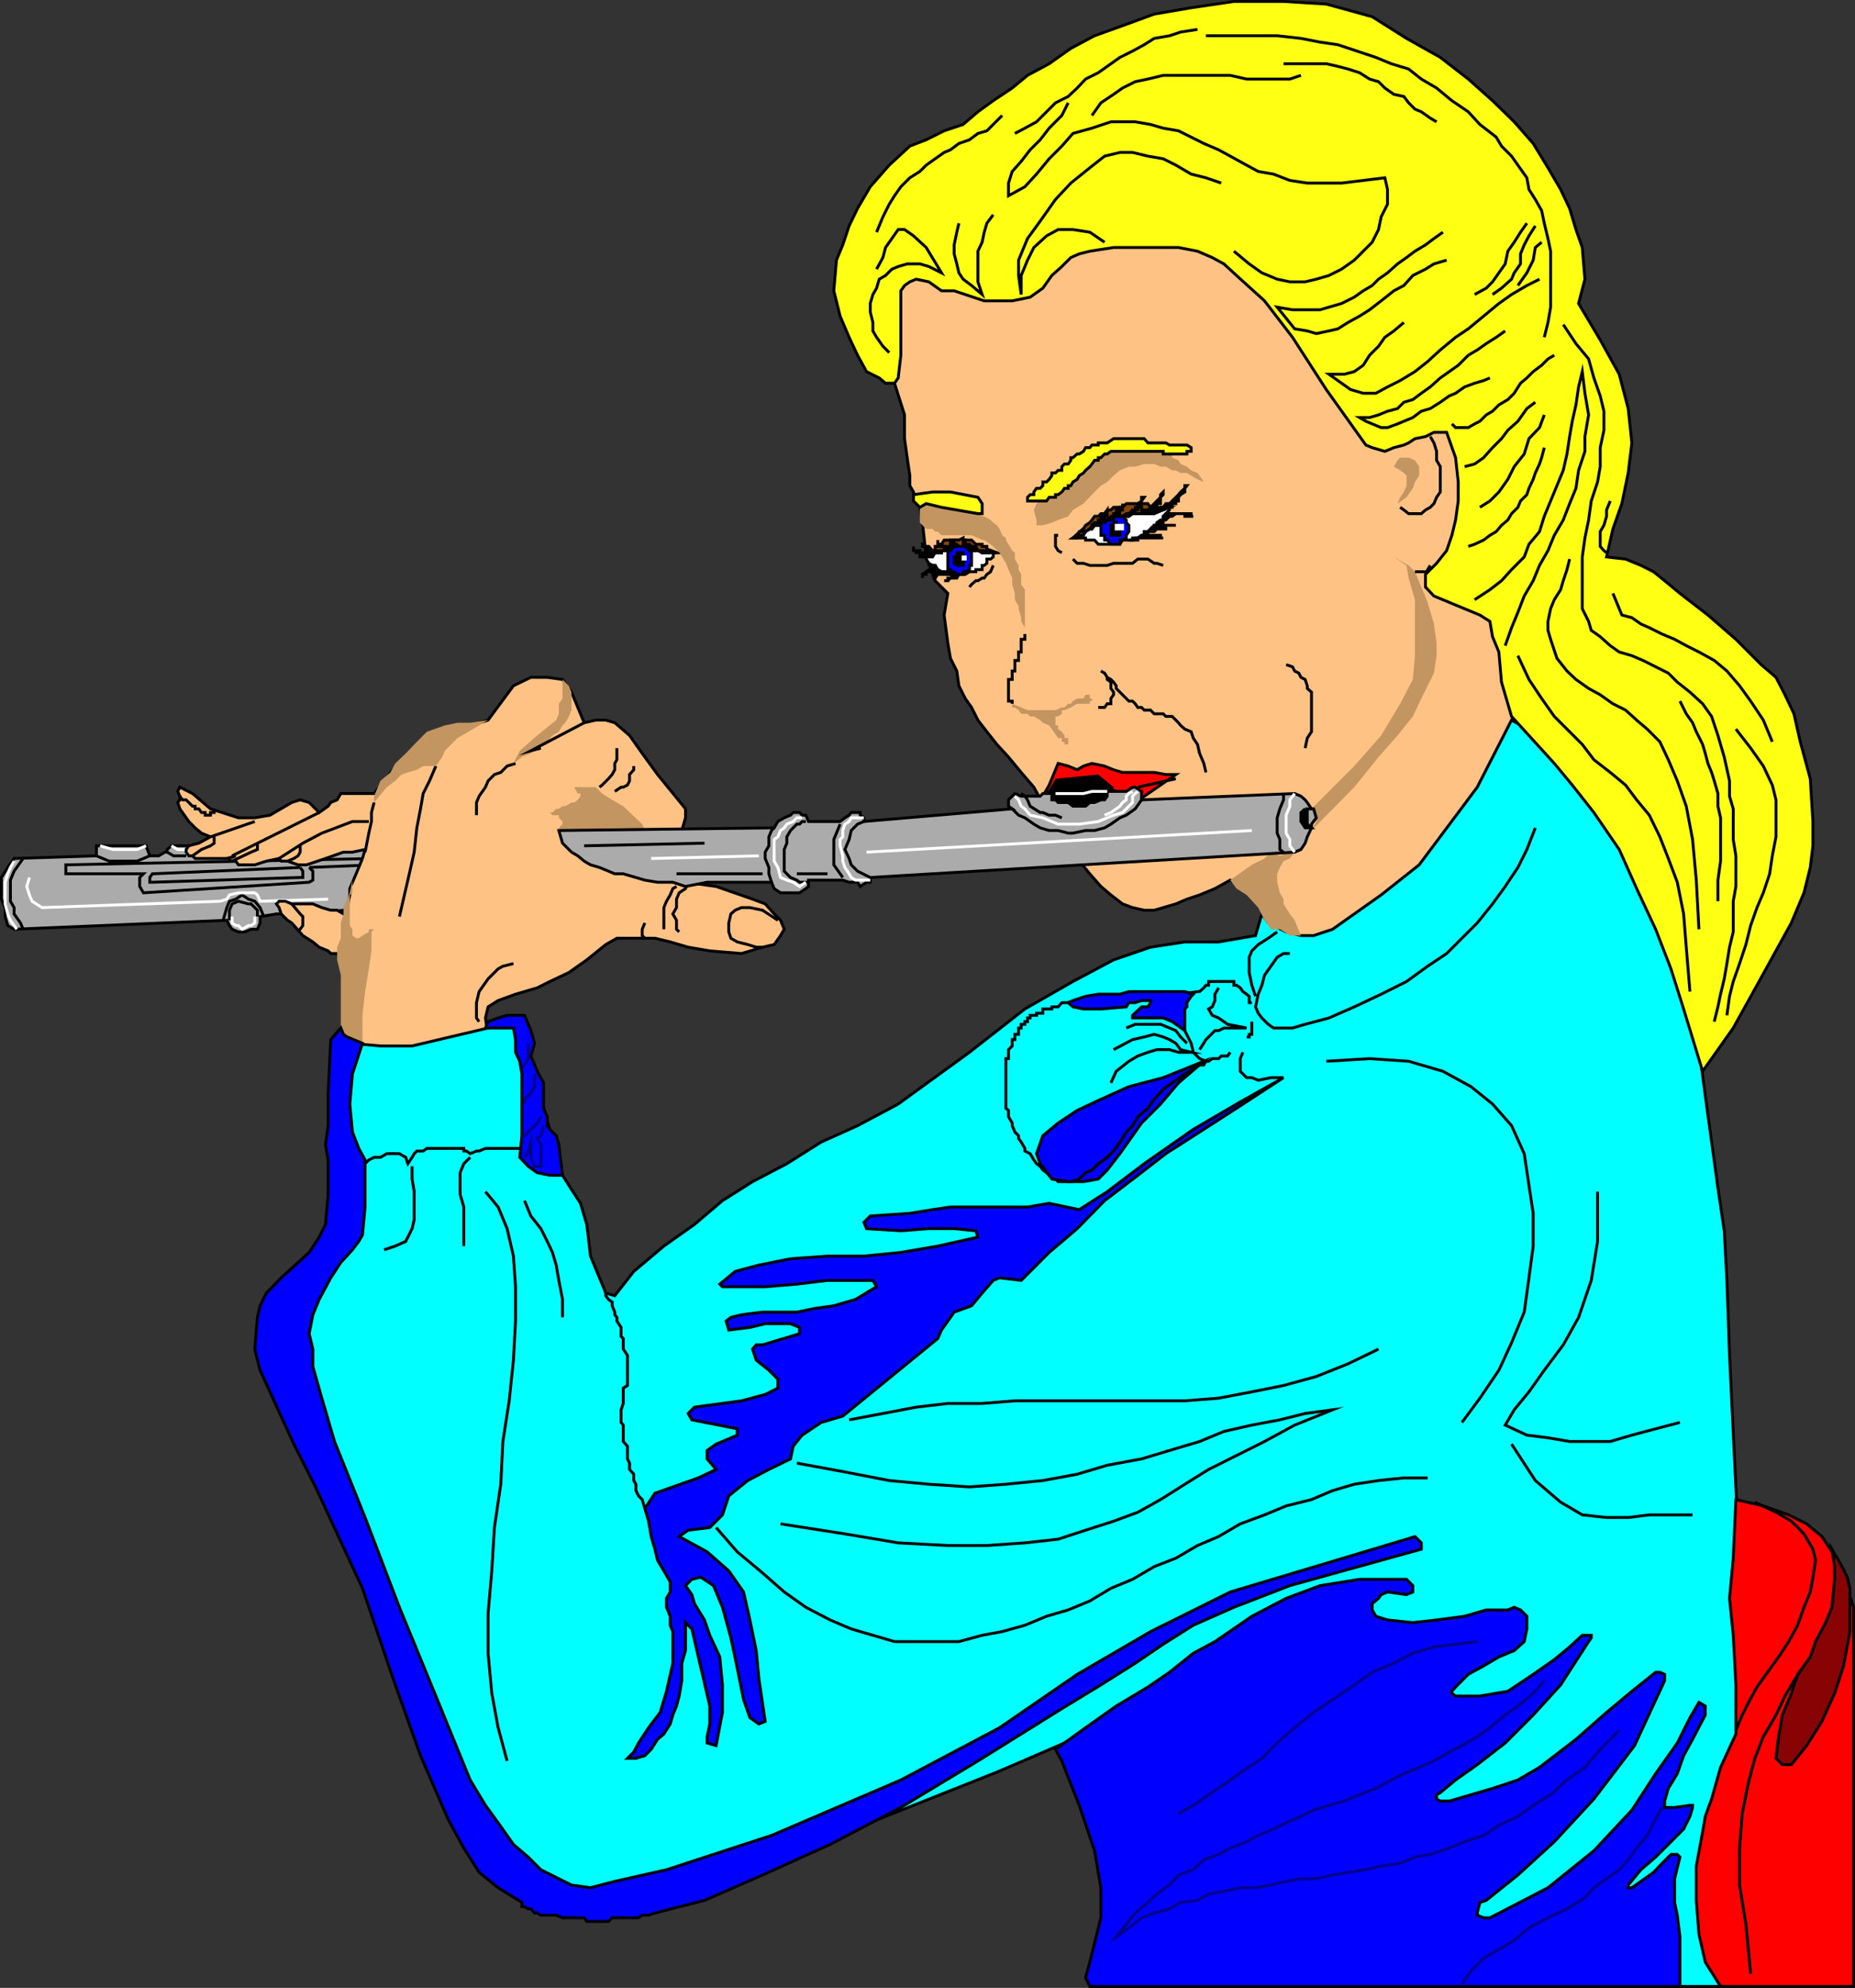
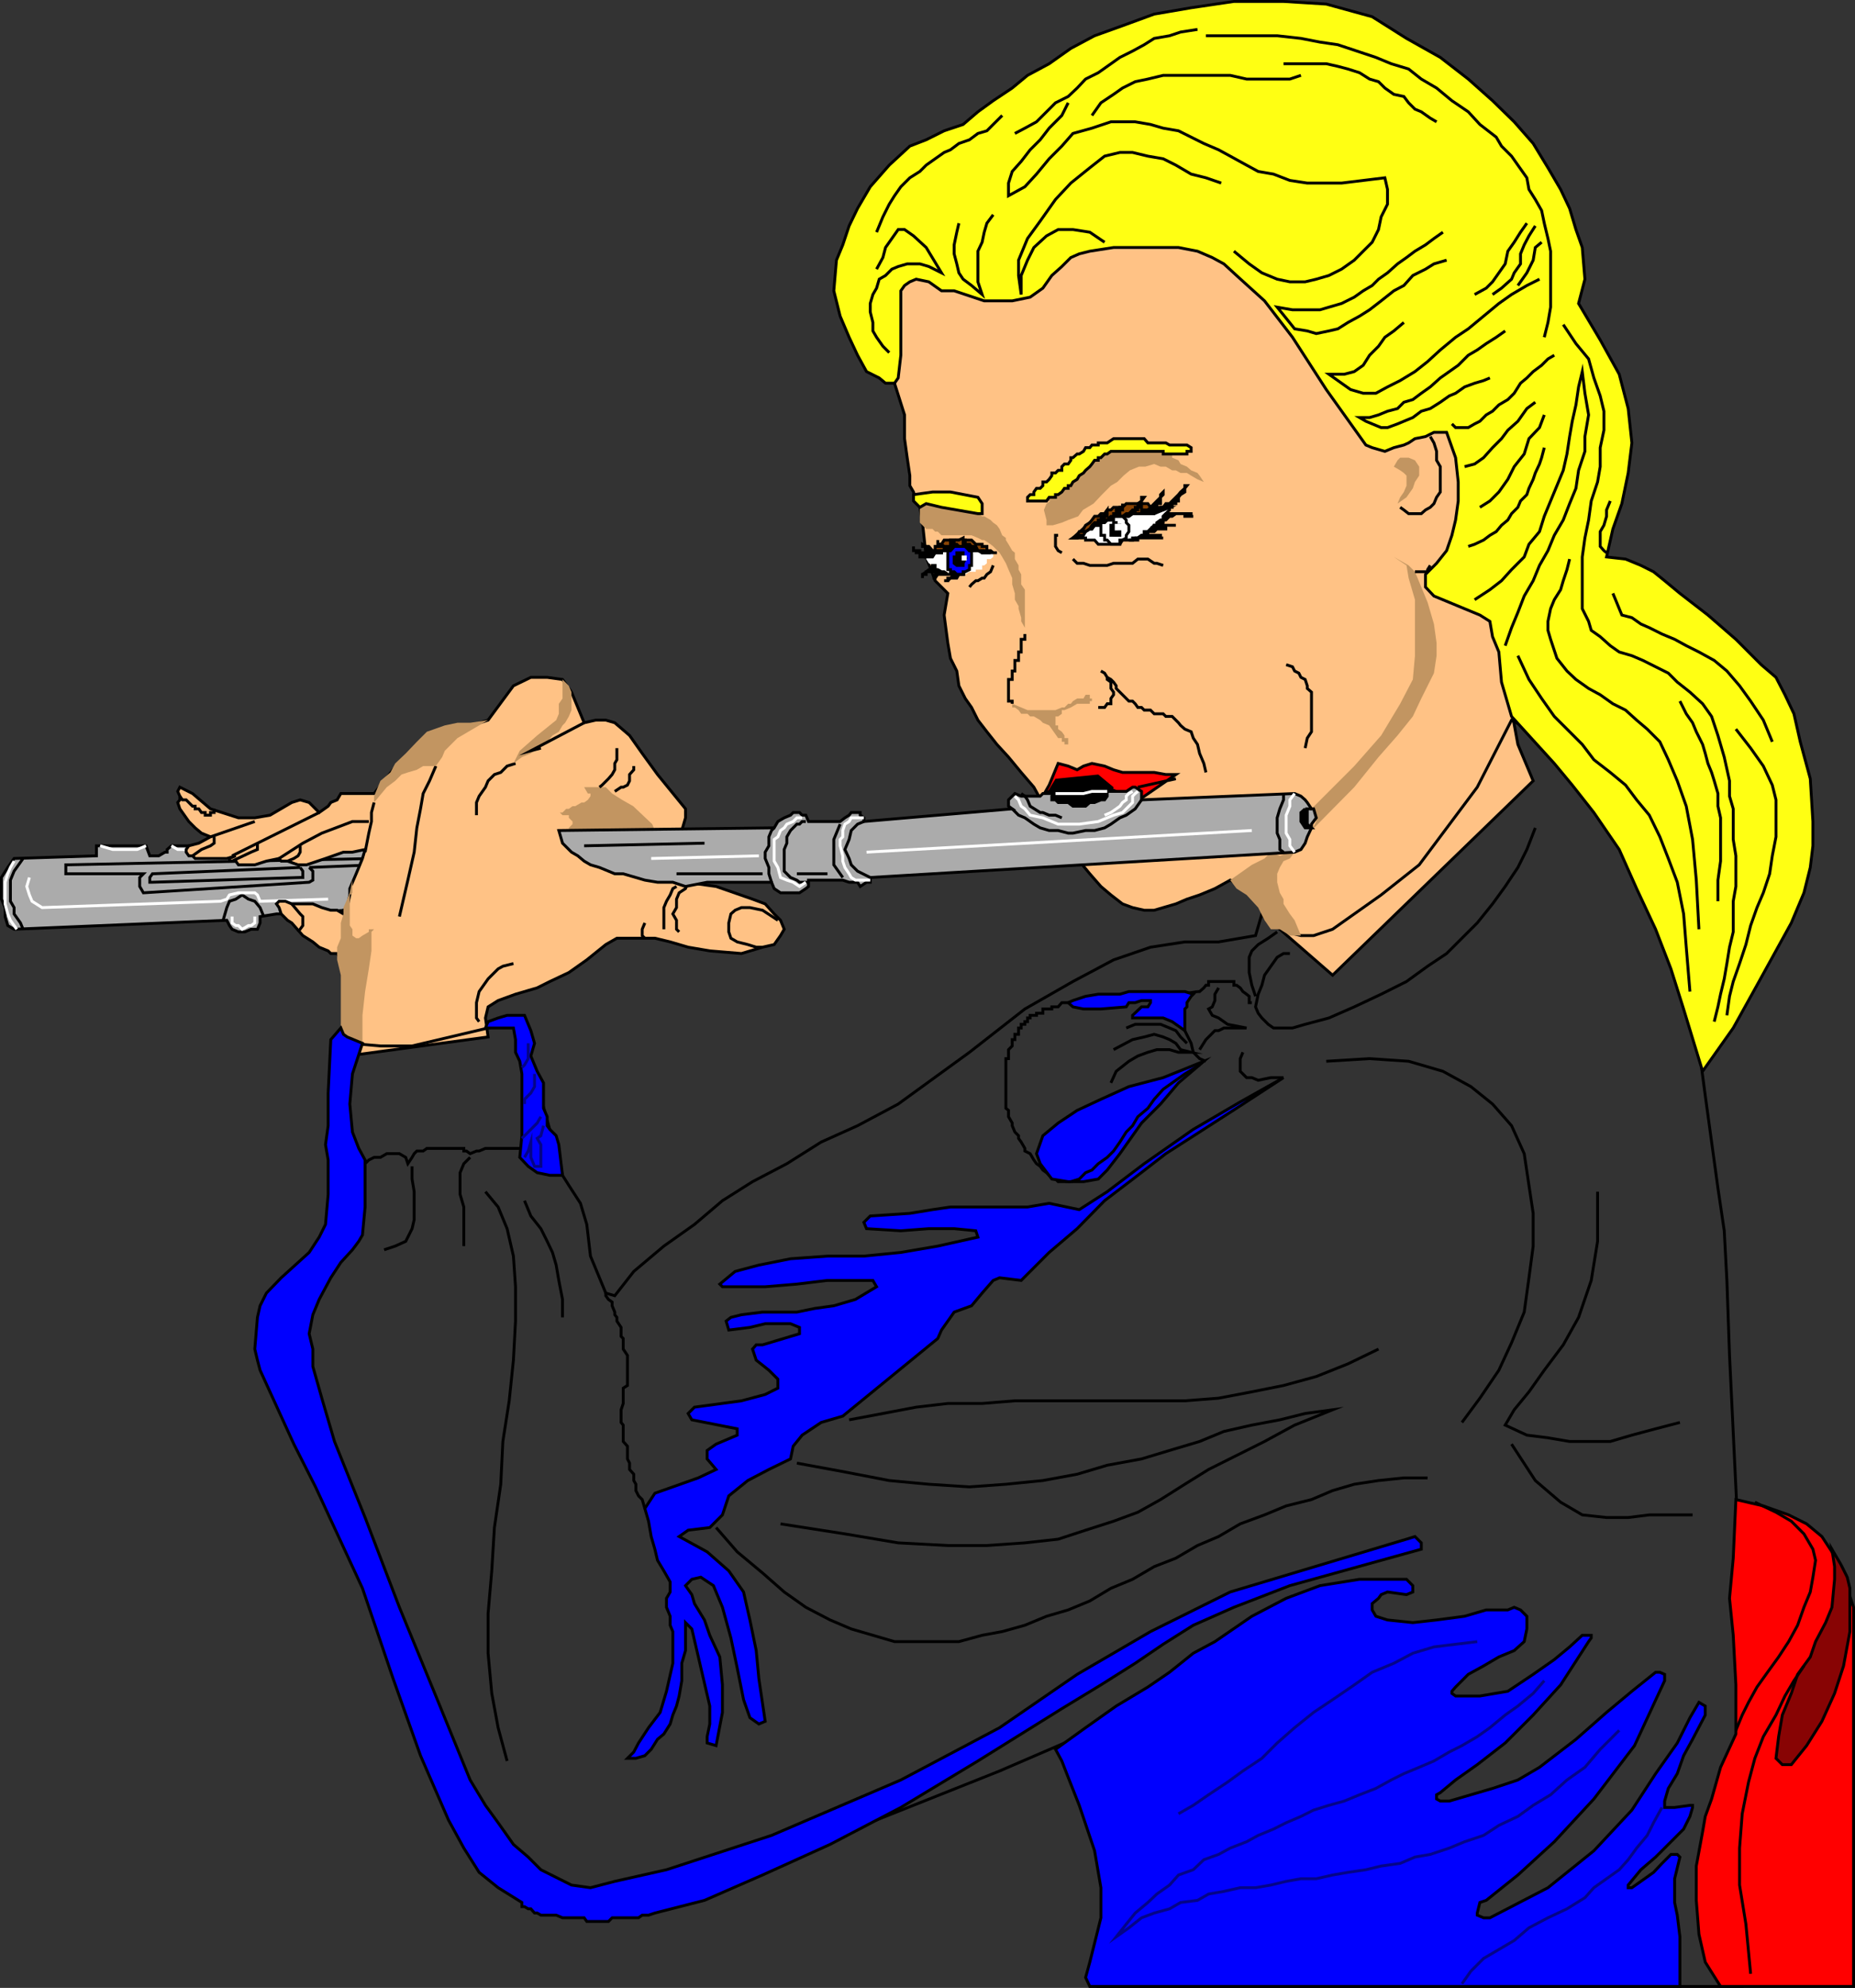
<svg xmlns="http://www.w3.org/2000/svg" width="351.442" height="376.442">
  <rect width="100%" height="100%" fill="#333333" stroke="none" />
  <path fill="#ababab" d="m73.971 158.971-34.097 1.2H32.47l-.8.699v.5h-.399l-1.2.699h-1.698l-.704-1.899h-9.398v1.899l-15.602.5-1.199 1.703-1.199 1.898v4.102l.7 1.598v1.699l.5 1.703 1.198.7 40.301-1.7.5 1 .5.7 1.2.5h1.203l1.199-.5h1.199l.5-1.2v-1.203l3.102-.5h2.898l17.5-1.2 1.2-12.898" />
  <path fill="none" stroke="#000" stroke-miterlimit="10" stroke-width=".544" d="m73.971 158.971-34.097 1.2H32.47l-.8.699v.5h-.399l-1.2.699h-1.698l-.704-1.899h-9.398v1.899l-15.602.5-1.199 1.703-1.199 1.898v4.102l.7 1.598v1.699l.5 1.703 1.198.7 40.301-1.7.5 1 .5.7 1.2.5h1.203l1.199-.5h1.199l.5-1.2v-1.203l3.102-.5h2.898l17.5-1.2zm0 0" />
  <path fill="none" stroke="#000" stroke-miterlimit="10" stroke-width=".544" d="M4.374 162.569 2.67 164.97l-.699 1.7v4l.7 1.199v1.199l1.203 1.703.5 1.2m52.5-11.699-28 1.2-.5.698v.899h.5l28-.899h.5v-1.199l-.5-.699" />
  <path fill="none" stroke="#000" stroke-miterlimit="10" stroke-width=".544" d="m58.573 164.272.699.7v1.698l-.7.399-31.402 2-.699-1.2v-1.699l.7-.699h-14.7v-1.699l58.403-1.203v1.203l-12.301.5m-16.301 10 .7-2.402.5-1.2 1.198-.398 1.204-.8 1.199.8 1.199.398 1 1.2.7 1.699" />
-   <path fill="none" stroke="#000" stroke-miterlimit="10" stroke-width=".544" d="M48.772 173.569v-1.2l-1.2-1.199h-.5l-1.902-.5-1.199.5-.5 1.2v1.902m-15.097-12.203-1.204.5-1.199.5h-5.3l-2.399-1m17 0h-2.398l-1.204-.7" />
  <path fill="none" stroke="#fff" stroke-miterlimit="10" stroke-width=".544" d="m2.67 163.069-.699 1.203-.5 1.2-.5 1.597v4.101l.5 1.899.5 1.203 1.2 1.7m58.999-5.7-12.898.398-.5-1.199-.5-.402H45.17l-1.699.402-.5.801-1.199.398-33.8 1.2-1.9-1.2-.5-1.199-.5-1.601.5-1.7m22.098-6-1.699.7h-4.597l-2.403-.7m13.5 0 1.2.7h1.601m13 12.699v1.203l-.7.5h-.5l-1.198.7-.704-.7h-.5l-.699-.5v-1.203" />
  <path fill="#ffc285" d="m65.772 199.971-.7-17.5-1.198-1.902H62.67l-.5-.5-1.699-.7-1.199-1-1.898-1.199-2.102-2.398-.8-.5-1.2-1.203-.398-1.2-.5-.699.5-.5h1.199l1.199.5h4l1.7.7 1.698.5h1.204l1.199.699v-.7l.699-.5.5-2.398v-1.199l1.2-2.8.5-1.2.698-1.703.5-1.7-2.398.5h-1.7l-3.402 1.2-3.597 1.203H56.47l-2-.703h-1.199l-.398-.5-2.403.5-2.199.703H45.17l-.5-.703h-1.199v-.5l1.2-.5-1.7.5h-6l-.5-.5h-.699l-.5-.7v-.5l.5-.699 1.898-.5 2.204-1.199-1.704-.699-1.199-1-1.199-1.203-1.2-1.7-.5-.699-.402-1.199.403-.5v-.699l-.403-.902.403-.801 2.398 1.203 3.403 2.898 5.296 1.7h3.102l2.898-.5 4.102-2.399 1.602-.5 1.699.5 1.898 1.899 1.7-1.2.5-.699 1.203-.5.699-1.199h6.3l3.598-4.5 7.602-6 10.398-3.402 4.801-6.5 3.3-1.598h3.098l2.903.398 1.699 2.399 2.398 5.8 2.204-.5h1.898l1.7.5 2.8 2.403 2.398 3.398 2.903 4 5.3 6.5v1.7l-.703 2.402-.5 1.7-.5 1.898-1.199 5.8 8.7 1.2 6.902 2.402 2.398.898 1.7 1.899 1.203 1.203.699 1.7-.7 1.198-1.203 1.7-2.199.5-4 1.199-6-.5-4.097-.7-3.403-1-2.898-.699h-7.2l-2.101 1.2-3.602 2.902-3.398 2.398-3.602 1.7-2.398 1.199-4.102 1.203-3.296 1.2-1.903 1.198-.5 2.102.5 3.598-26.699 3.601" />
  <path fill="none" stroke="#000" stroke-miterlimit="10" stroke-width=".544" d="m65.772 199.971-.7-17.5-1.198-1.902H62.67l-.5-.5-1.699-.7-1.199-1-1.898-1.199-2.102-2.398-.8-.5-1.2-1.203-.398-1.2-.5-.699.5-.5h1.199l1.199.5h4l1.7.7 1.698.5h1.204l1.199.699v-.7l.699-.5.5-2.398v-1.199l1.2-2.8.5-1.2.698-1.703.5-1.7-2.398.5h-1.7l-3.402 1.2-3.597 1.203H56.47l-2-.703h-1.199l-.398-.5-2.403.5-2.199.703H45.17l-.5-.703h-1.199v-.5l1.2-.5-1.7.5h-6l-.5-.5h-.699l-.5-.7v-.5l.5-.699 1.898-.5 2.204-1.199-1.704-.699-1.199-1-1.199-1.203-1.2-1.7-.5-.699-.402-1.199.403-.5v-.699l-.403-.902.403-.801 2.398 1.203 3.403 2.898 5.296 1.7h3.102l2.898-.5 4.102-2.399 1.602-.5 1.699.5 1.898 1.899 1.7-1.2.5-.699 1.203-.5.699-1.199h6.3l3.598-4.5 7.602-6 10.398-3.402 4.801-6.5 3.3-1.598h3.098l2.903.398 1.699 2.399 2.398 5.8 2.204-.5h1.898l1.7.5 2.8 2.403 2.398 3.398 2.903 4 5.3 6.5v1.7l-.703 2.402-.5 1.7-.5 1.898-1.199 5.8 8.7 1.2 6.902 2.402 2.398.898 1.7 1.899 1.203 1.203.699 1.7-.7 1.198-1.203 1.7-2.199.5-4 1.199-6-.5-4.097-.7-3.403-1-2.898-.699h-7.2l-2.101 1.2-3.602 2.902-3.398 2.398-3.602 1.7-2.398 1.199-4.102 1.203-3.296 1.2-1.903 1.198-.5 2.102.5 3.598zm0 0" />
  <path fill="#ffc285" d="m252.471 184.67-10-8.699-2.199-2.902-2.398-3.598-4.801-2.8-2.903 1.601-2.898 1.2-2.398.8-2.102.898-2.398.7-1.704.5h-1.898l-2.2-.5-1.902-.7-2.199-1.699-1.898-1.601-2.102-2.399-2.398-2.902-2.403-3.598-2.898-4.601-2.898-5.301-2.403-2.797-2.398-2.902-2.2-2.399-1.902-2.402-1.699-2.2-1.2-2.398-1.198-1.699-1.204-2.402-.398-2.801-1.2-2.399-.5-2.898-.698-5.3.699-4.102-2.403-2.399-1.699-4.5-.699-6.5-.5-2.902-.7-1.2-.5-1.699-.698-1.199V90.07l-.5-3.399-.5-3.601v-4.5l-1.903-6 .7-16.297.5-2.902 1.203-7 1.199-6.5L277.47 43.47l6 68.899 1 7.699.7 7 .5 3.3.703 4.102 1.199 6.5 2.898 6.899-38 36.8" />
  <path fill="none" stroke="#000" stroke-miterlimit="10" stroke-width=".544" d="m252.471 184.67-10-8.699-2.199-2.902-2.398-3.598-4.801-2.8-2.903 1.601-2.898 1.2-2.398.8-2.102.898-2.398.7-1.704.5h-1.898l-2.2-.5-1.902-.7-2.199-1.699-1.898-1.601-2.102-2.399-2.398-2.902-2.403-3.598-2.898-4.601-2.898-5.301-2.403-2.797-2.398-2.902-2.2-2.399-1.902-2.402-1.699-2.2-1.2-2.398-1.198-1.699-1.204-2.402-.398-2.801-1.2-2.399-.5-2.898-.698-5.3.699-4.102-2.403-2.399-1.699-4.5-.699-6.5-.5-2.902-.7-1.2-.5-1.699-.698-1.199V90.07l-.5-3.399-.5-3.601v-4.5l-1.903-6 .7-16.297.5-2.902 1.203-7 1.199-6.5L277.47 43.47l6 68.899 1 7.699.7 7 .5 3.3.703 4.102 1.199 6.5 2.898 6.899zm0 0" />
-   <path fill="#0ff" d="m308.471 162.069 4 8.601 5.301 12.301 3.602 11.7 1.699 12.8 2.398 17.5 1.2 8.098.5 9.402.5 14.2 3.101 64.5-.7 55h-122l1.2-5.801 1.7-7.7-.5-12.699-7.2-20.601-13.898 6-21.602 8.601-31.398 12.301-14.204 6-20.398-1.203-13.398-14.2-15.602-44.199-20.398-45.601 12.699-23.2 1.199-36.3 5.8.5h6l14.4-3.399 6-1.199 8.1 29.098 1.2 1.902 2.2 3.399 1.198 4 .704 6 2.898 7 1.7.5 3.6-4.598 5.7-4.8 5.8-4.102 5.302-4.5 5.699-3.598 6.5-3.402 6.5-4.098 6.898-3.102 7.7-4.101 13.5-9.797 10.5-8.203 9.101-5.2 7.7-4.097 7-2.402 6.5-1h6.402l7-1.2 1.199-4.101 1.199 1.703 3.398 1.7 2.801.698h2.403l3.597-1.199 3.403-2.402 5.796-4.098 7.204-5.699 11-14.703 6.5-12.7 6.199 3.403 9.398 12.2 2.403 2.898 2.398 3.601 1.7 3.598" />
  <path fill="none" stroke="#000" stroke-miterlimit="10" stroke-width=".544" d="m308.471 162.069 4 8.601 5.301 12.301 3.602 11.7 1.699 12.8 2.398 17.5 1.2 8.098.5 9.402.5 14.2 3.101 64.5-.7 55h-122l1.2-5.801 1.7-7.7-.5-12.699-7.2-20.601-13.898 6-21.602 8.601-31.398 12.301-14.204 6-20.398-1.203-13.398-14.2-15.602-44.199-20.398-45.601 12.699-23.2 1.199-36.3 5.8.5h6l14.4-3.399 6-1.199 8.1 29.098 1.2 1.902 2.2 3.399 1.198 4 .704 6 2.898 7 1.7.5 3.6-4.598 5.7-4.8 5.8-4.102 5.302-4.5 5.699-3.598 6.5-3.402 6.5-4.098 6.898-3.102 7.7-4.101 13.5-9.797 10.5-8.203 9.101-5.2 7.7-4.097 7-2.402 6.5-1h6.402l7-1.2 1.199-4.101 1.199 1.703 3.398 1.7 2.801.698h2.403l3.597-1.199 3.403-2.402 5.796-4.098 7.204-5.699 11-14.703 6.5-12.7 6.199 3.403 9.398 12.2 2.403 2.898 2.398 3.601zm0 0" />
-   <path fill="none" stroke="#000" stroke-miterlimit="10" stroke-width=".544" d="M237.17 193.471v2.399h-.5v.5h-.5m-3.097 2.902-.5.7h-1.2l-.5.5h-1.203l-.699.5h-.5l-.398.698h-.801" />
  <path fill="none" stroke="#000" stroke-miterlimit="10" stroke-width=".544" d="m224.471 195.17 1.2 2.399.402 1.703 1.199 1.2 1.2.5" />
  <path fill="red" d="m328.874 283.971 5.199 1.2 4.8 1.699 3.399 1.699 2.898 2.402 1.903 2.899 1.699 3.601 1.2 3.301 1.198 3.598v71.8h-25.199l-2.898-4.601-1.2-5.297-.5-6.402v-6.5l1.2-6.5.5-2.899 1.199-3.3 1.7-6 2.902-6.301v-9.301l-.5-9.399-.704-7 .704-7.601.5-11.098" />
  <path fill="none" stroke="#000" stroke-miterlimit="10" stroke-width=".544" d="m328.874 283.971 5.199 1.2 4.8 1.699 3.399 1.699 2.898 2.402 1.903 2.899 1.699 3.601 1.2 3.301 1.198 3.598v71.8h-25.199l-2.898-4.601-1.2-5.297-.5-6.402v-6.5l1.2-6.5.5-2.899 1.199-3.3 1.7-6 2.902-6.301v-9.301l-.5-9.399-.704-7 .704-7.601zM114.772 244.87v.5l.5.699.7.5v.703l.5 1.2v.5l.402.5v.698l.796 1.2v1.699l.403.402v2l.8 1.2v5.699l-.8.5v2.902l-.403 1.2v2.398l.403.5v3.101l.8.899v2.402l.399.797v1.203l.8.898v1.2l.4.699v1.203l.5 1 .698.7.5 1.698" />
  <path fill="#fff" d="m210.971 96.569 10.602-.5v.5l-.7.703-.5.5v.7h-.5l-.703.5v.5h-.5l-1.898 1.898h-.5l-.7.5h-1v.402h-1.902l-.5.797h-4.097l-.7-.797h-1.703v-.402h-2.398l3.2-2.899 4.5-2.402" />
  <path fill="none" stroke="#000" stroke-miterlimit="10" stroke-width=".544" d="m210.971 96.569 10.602-.5v.5l-.7.703-.5.5v.7h-.5l-.703.5v.5h-.5l-1.898 1.898h-.5l-.7.5h-1v.402h-1.902l-.5.797h-4.097l-.7-.797h-1.703v-.402h-2.398l3.2-2.899zm0 0" />
  <path fill="#fff" d="M182.471 108.772h-2.898v-.5h-1.2l-.703-.402-.5-.801h-.5l-.699-.399-.5-.8v-.399l7-3.199 6.403 2.398h-.704v.801l-.5.399h-.699v.8l-.5.399h-.398v.8h-1.2v.403h-1.203l-.796.5h-.403" />
-   <path fill="none" stroke="#000" stroke-miterlimit="10" stroke-width=".544" d="M182.471 108.772h-2.898v-.5h-1.2l-.703-.402-.5-.801h-.5l-.699-.399-.5-.8v-.399l7-3.199 6.403 2.398h-.704v.801l-.5.399h-.699v.8l-.5.399h-.398v.8h-1.2v.403h-1.203l-.796.5zm0 0" />
-   <path fill="#00f" d="M210.971 103.069h1.2v-.797h.5l.703-.402v-.5l.5-.7v-1.199l-.5-.5v-.5l-.704-.699-.5-.5h-2.398v.5h-.5v.7l-.7.5v2.398h.7v.902h.5l.7.797h.5" />
  <path fill="none" stroke="#000" stroke-miterlimit="10" stroke-width=".544" d="M210.971 103.069h1.2v-.797h.5l.703-.402v-.5l.5-.7v-1.199l-.5-.5v-.5l-.704-.699-.5-.5h-2.398v.5h-.5v.7l-.7.5v2.398h.7v.902h.5l.7.797zm0 0" />
  <path fill="#00f" d="M181.67 108.772h.801v-.5h.403l.796-.402v-.801h.403v-2.797h-.403v-.8h-.796v-.403h-.403l-.8-.797h-.399v.797h-.5l-.7.402-.5.801v3.598h.5v.402h.7l.5.5h.398" />
  <path fill="none" stroke="#000" stroke-miterlimit="10" stroke-width=".544" d="M181.67 108.772h.801v-.5h.403l.796-.402v-.801h.403v-2.797h-.403v-.8h-.796v-.403h-.403l-.8-.797h-.399v.797h-.5l-.7.402-.5.801v3.598h.5v.402h.7l.5.5zm0 0" />
  <path d="M210.971 101.37h1.2v-1.9h-.7v-.5h-.5v.5h-.5v1.899h.5" />
  <path fill="none" stroke="#000" stroke-miterlimit="10" stroke-width=".544" d="M210.971 101.37h1.2v-1.9h-.7v-.5h-.5v.5h-.5v1.899zm0 0" />
  <path d="M181.67 107.069h.801v-.399l.403-.8h-.403v-1.2h-1.199v.801h-.5v1.2l.5.398h.398" />
  <path fill="none" stroke="#000" stroke-miterlimit="10" stroke-width=".544" d="M181.67 107.069h.801v-.399l.403-.8h-.403v-1.2h-1.199v.801h-.5v1.2l.5.398zm0 0" />
  <path fill="#fff" d="M182.471 105.87h.403v-.399h-.403v.399" />
  <path fill="none" stroke="#fff" stroke-miterlimit="10" stroke-width=".544" d="M182.471 105.87h.403v-.399h-.403zm0 0" />
  <path fill="#fff" d="M212.17 100.17h.5v-.699h-1.199v.7h.7" />
  <path fill="none" stroke="#fff" stroke-miterlimit="10" stroke-width=".544" d="M212.17 100.17h.5v-.699h-1.199v.7zm0 0" />
  <path fill="#884304" d="M203.272 101.87h.8v-.5h1.2l.398-.7.801-.5h.403l.5-.699h.699v-.5h1.199l.5-.5h.7l.5-.699h2.902l.699-.5h4.097l.5-.703h1.204l1.199-.5h-3.602l-.5-.7h-4.097l-.704.7h-1.699l-.5.5h-.699l-.5.703h-.7l-.5.5h-.698l-.5.7-.403.5-.8.5-.399.698v.5h-.8l-.4.7-.8.5" />
  <path fill="none" stroke="#000" stroke-miterlimit="10" stroke-width=".544" d="M203.272 101.87h.8v-.5h1.2l.398-.7.801-.5h.403l.5-.699h.699v-.5h1.199l.5-.5h.7l.5-.699h2.902l.699-.5h4.097l.5-.703h1.204l1.199-.5h-3.602l-.5-.7h-4.097l-.704.7h-1.699l-.5.5h-.699l-.5.703h-.7l-.5.5h-.698l-.5.7-.403.5-.8.5-.399.698v.5h-.8l-.4.7zm0 0" />
  <path fill="#884304" d="M175.471 105.471h1.2l.5-.8h1.203v-.399h1.699l.699-.8h2.102l.796.8h1.602l.8.398h2.802-.704l-.5-.398h-.699v-.8h-.898v-.403h-1.2l-.8-.797h-1.602v-.402l-.8.402h-2.797l-.5.797h-.704v.402h-.5v.801h-.5l-.699.398-.5.801" />
  <path fill="none" stroke="#000" stroke-miterlimit="10" stroke-width=".544" d="M175.471 105.471h1.2l.5-.8h1.203v-.399h1.699l.699-.8h2.102l.796.8h1.602l.8.398h2.802-.704l-.5-.398h-.699v-.8h-.898v-.403h-1.2l-.8-.797h-1.602v-.402l-.8.402h-2.797l-.5.797h-.704v.402h-.5v.801h-.5l-.699.398zm0 0" />
  <path d="M175.471 105.471h-1.199v-.8h-.7v-.399h-.5v-.8.8h1.2v.398h2.898v-.398h-1.699v-.8h-.699v-.403l.7.402h.5l.698.801h2.903-.7v-.8h-1.203v-1.2.797h.704l.5.402h2.398l-.5-.402h-.7v-.797h.7v.797h.5l.398.402h2.403-.403v-.402h-1.199v-.797h.403v.797h.796l.403.402h.8l.399.801h1.2l.5.398h.698-1.597v-.398h-2.403l-.796-.8h-2.102l-.7.8h-1.698v.398h-1.204l-1.699.801" />
  <path fill="none" stroke="#000" stroke-miterlimit="10" stroke-width=".544" d="M175.471 105.471h-1.199v-.8h-.7v-.399h-.5v-.8.8h1.2v.398h2.898v-.398h-1.699v-.8h-.699v-.403l.7.402h.5l.698.801h2.903-.7v-.8h-1.203v-1.2.797h.704l.5.402h2.398l-.5-.402h-.7v-.797h.7v.797h.5l.398.402h2.403-.403v-.402h-1.199v-.797h.403v.797h.796l.403.402h.8l.399.801h1.2l.5.398h.698-1.597v-.398h-2.403l-.796-.8h-2.102l-.7.8h-1.698v.398h-1.204zm0 0" />
  <path d="M177.17 107.069h-.5v.8h-.699l-.5.403-.699.5v.7-.7h.7v-.5h2.902v.5h-1.204v.7h-.5.5l.5-.7h3.102l-.7.7h-.5v.5h-.698.699l.5-.5h1.199l.398-.7h1.204-3.301l-.7-.5h-.5l-.703-.402h-.5v-.801" />
  <path fill="none" stroke="#000" stroke-miterlimit="10" stroke-width=".544" d="M177.17 107.069h-.5v.8h-.699l-.5.403-.699.5v.7-.7h.7v-.5h2.902v.5h-1.204v.7h-.5.5l.5-.7h3.102l-.7.7h-.5v.5h-.698.699l.5-.5h1.199l.398-.7h1.204-3.301l-.7-.5h-.5l-.703-.402h-.5zm0 0" />
  <path d="M221.573 96.069h.5v-.7h.699v-.5h.5v-.699l.398-.5.801-.5v-.699l.403-.5h-.403v.5l-.8.7-.399.5-1.7 1.699h-.698l-.5.699h-.5l-.704.5h-1.199.7v-.5h.5v-.7h.703V94.17l.5-.5v-.5l-.5.5v.5l-.704.7-1.699 1.699h-1.199v.703h-1.7.5v-.703h.5v-.5h.7v-1.2l.5-.699h-.5v.7l-.7.5v.699h-.5v.5h-.5l-.698.703h-.5l-.704.5h-1.199v-.5h.7v-.703h.5v-1.2.7h-.5v.5h-.7v.703h-.5v.5h-.5l-.699.7h-.5l-.7.5v-.5h.7v-.7h.5v-1.203l-.5.703v.5h-.7v.7h-.5v.5h-.698l-.5.5-.403.698-.8.5.8-.5h.403l.5-.699h.699v-.5h1.199l.5-.5h1.2v-.699h2.902l.699-.5h4.097l2.903-1.203" />
  <path fill="none" stroke="#000" stroke-miterlimit="10" stroke-width=".544" d="M221.573 96.069h.5v-.7h.699v-.5h.5v-.699l.398-.5.801-.5v-.699l.403-.5h-.403v.5l-.8.7-.399.5-1.7 1.699h-.698l-.5.699h-.5l-.704.5h-1.199.7v-.5h.5v-.7h.703V94.17l.5-.5v-.5l-.5.5v.5l-.704.7-1.699 1.699h-1.199v.703h-1.7.5v-.703h.5v-.5h.7v-1.2l.5-.699h-.5v.7l-.7.5v.699h-.5v.5h-.5l-.698.703h-.5l-.704.5h-1.199v-.5h.7v-.703h.5v-1.2.7h-.5v.5h-.7v.703h-.5v.5h-.5l-.699.7h-.5l-.7.5v-.5h.7v-.7h.5v-1.203l-.5.703v.5h-.7v.7h-.5v.5h-.698l-.5.5-.403.698-.8.5.8-.5h.403l.5-.699h.699v-.5h1.199l.5-.5h1.2v-.699h2.902l.699-.5h4.097zm0 0" />
  <path d="M220.874 97.272h4.796v.5h.403-1.602v-.5h-1.699l-.7.5h-.5l-.698.7h-.5v.5l-1.204.5h3.602-1.898v.698h-1.704l-.5.5h-1.199v.7h-.699 3.102v.5h.5-4.801v.402h-1.7.7l.5-.402h.5l.699-.5h.5v-.7h.7l.5-.5h.698v-.699h.5l.704-.5.5-.5v-.699l.5-.5" />
  <path fill="none" stroke="#000" stroke-miterlimit="10" stroke-width=".544" d="M220.874 97.272h4.796v.5h.403-1.602v-.5h-1.699l-.7.5h-.5l-.698.7h-.5v.5l-1.204.5h3.602-1.898v.698h-1.704l-.5.5h-1.199v.7h-.699 3.102v.5h.5-4.801v.402h-1.7.7l.5-.402h.5l.699-.5h.5v-.7h.7l.5-.5h.698v-.699h.5l.704-.5.5-.5v-.699zm0 0" />
  <path fill="#c29561" d="m233.073 166.67.699-.5 3.398-2.398 2.403-1.203 1.199-1.2 1.7.7 1.902-.7h.898l-.898 1.2-1.204.5-.699 1.203-.5 1.2v1.597l.5 2 .7 1.203v.898l1.203 1.899.898 1.203 1.2 2.898h-2.098l-1.903-1.199h-1.699l-1.2-1.699-1.198-2.402-2.204-2.399-1.898-1.199-1.2-1.602m15.399-12.8h.403l.5 1.699-.903 1.703 8.102-8.203 4.597-5.7 3.602-4.097 2.898-3.602 1.602-3.398 1.2-2.402 1.198-2.399.5-3.3v-2.399l-.5-3.602-1.199-4.101-2.398-5.797-.403-.402-.796-.801-2.801-1.598 2.398 1.598.403 2.402 1.199 4.098v10.601l-.403 4.5-2.398 4.602-3.602 6-5.097 5.797-8.102 8.101v.7" />
  <path fill="none" stroke="#000" stroke-miterlimit="10" stroke-width=".544" d="M268.073 108.272h2.398v-.402l.5-.801m-5.699-11 .7.5.902.703h2.398l.8-.703.9-.5.698-.7.5-1.199.704-1v-4.8l-.704-1.2v-1.699l-.5-1.601-.699-1.2" />
  <path fill="#c29561" d="m264.073 88.37.699-1.2.5-.5h1.602l1.199.5.8 1.2v1.699l-.8 1.203-.403 1.2-1.199 1.698-1.699 1.2.5-1.2.7-1 .5-1.199V90.07l-.5-.5-.7-.5-1.2-.7" />
  <path fill="none" stroke="#000" stroke-miterlimit="10" stroke-width=".544" d="m243.67 125.87 1.204.402.398.797.8.402.4.801.8.398.398 1.2v.5l.801.699v7.5l-.8 1.203-.399 1.898m-18.801 4.602-.398-1.703-.801-1.899-.398-1.699-.801-1.199-.403-1.203-1.199-.5-.8-.7-.399-.5-1.2-1.199h-1.198l-.5-.5h-1.704l-.699-.699h-1.199l-.5-.5h-.7l-.5-.699-.5-.5h-.698l-2.403-2.402v-.5l-.5-.7-.5-.5-.699-.398-.5-.8-.7-.403.7.402.5.801v.398l.7.5v1.2l.5.699v.5l-.5.703v1h-.7l-.5.7h-1.2" />
  <path fill="#c29561" d="M204.073 133.272h2.398v-.5h.403v-.5h-.403v-.703h-.8l-.399.703h-1.2l-.8.5-.398.5h-.5l-.704.7h-.5l-1.199.5h-5.3l-1.2-.5-1.699-.7v.7h.5l.7.5.5.698h1.198l.5.5h.704l1.199.7.5.5 1.199.5.5.699 1.2 1.703h.698v.7h.5v.5h.704v-1.2h-.704v-.5l-.5-.703-.699-.5v-.7h-.5v-1.699h.5l.7-.5v-.699h.5l1.203-.5 1.199-.699" />
  <path fill="none" stroke="#000" stroke-miterlimit="10" stroke-width=".544" d="M194.17 120.069v1h-.699v2.402h-.5v1.598h-.699v2h-.5v1.601h-.7v4.102h.7v.5" />
  <path fill="#c29561" d="M194.17 118.87v-7.2l-.699-1v-1.898l-.5-.902v-.801l-.699-1.2v-1.199l-.5-.398-.7-1.203-.5-.797v-.402l-.698-.5-.5-1.2-.5-.699-.704-.5-.5-.5-1.199-.699h-.398l-.801-.5-6.898-3.102-4.102 1.899v2.902l1.2 1.2h1.198l.5.5h.5l.704.699h5.699l1.199.5.8.402h.4l1.198.797.5.402 1.204 1.2.5.8.699 1.2.5 1.199.699 1.601v1.2l.5 1.699v1.199l.7 1.203v.5l.5 1.7v.698l.698 1.2v1.199-1.2" />
  <path fill="none" stroke="#000" stroke-miterlimit="10" stroke-width=".544" d="m188.17 107.069-.5 1.203-.699.5-.5.7h-.398l-.801.5h-.398l-.801.698-.403.5m19.602-5.3.8.8h1.2l1.2.399h3.3l1.2-.399h3.6l1-.8h1.9l1.198.8h.5l1.204.399m-19.903-5.699h-.5v2.101l.5.801.7.398" />
-   <path fill="#c29561" d="m197.073 94.87 9.398-8.899 6.903-1.699 8.699 1.7v.698l1.199.5.398.7 1.204.5.796.699 1.204.5.398.5.8 1.203-1.198-.5-1.204-.703-.796-.5h-1.204l-.898-.5h-.7l-1.198-.7h-1l-1.204-.5h-1.898l-1.7.5h-1.198l-1.704.7-1.199 1-1.199 1.203-1.2.7-1.698 1.698-1.602 1.7-2 1.199-.898 1.203-1.903.7-1.199.5-1.7.5h-1.198v-1l-.5-1.903.5-1.2.699-.5m-74.903 62.403h-16.296v-.5l.699-.703v-.5l-.7-.7v-.5h-1.203l-.5-.5h.5l.704-.699h.5l.699-.5h.5l1.199-.699h.5l.7-.5.5-.699v-.5h-.5l-.7-1.203h-.5 4.602l1.199 1.203 1.898 1.2 2.102 1.198 3.597 3.399.5 1.203" />
+   <path fill="#c29561" d="m197.073 94.87 9.398-8.899 6.903-1.699 8.699 1.7v.698l1.199.5.398.7 1.204.5.796.699 1.204.5.398.5.8 1.203-1.198-.5-1.204-.703-.796-.5h-1.204l-.898-.5h-.7l-1.198-.7h-1l-1.204-.5l-1.7.5h-1.198l-1.704.7-1.199 1-1.199 1.203-1.2.7-1.698 1.698-1.602 1.7-2 1.199-.898 1.203-1.903.7-1.199.5-1.7.5h-1.198v-1l-.5-1.903.5-1.2.699-.5m-74.903 62.403h-16.296v-.5l.699-.703v-.5l-.7-.7v-.5h-1.203l-.5-.5h.5l.704-.699h.5l.699-.5h.5l1.199-.699h.5l.7-.5.5-.699v-.5h-.5l-.7-1.203h-.5 4.602l1.199 1.203 1.898 1.2 2.102 1.198 3.597 3.399.5 1.203" />
  <path fill="none" stroke="#000" stroke-miterlimit="10" stroke-width=".544" d="M120.073 145.069v.703l-.801.898v1.2l-.398.8-.801.399h-.403l-1.199.8m.403-8.199v2.2l-.403.699v1.203l-.5.898-.699.801-1.2 1.2-.5.398m33.802 25.203-2.903-1.902-2.398-.5h-1.602l-1.199.5-.8.699-.4 1.703v1.7l.4 1.198 1.198.7 2 .5 1.602.5h1.2m-15.802-2.899-.5-.5v-1.699l-.699-1.203.7-1.2v-1.597l.5-1.203 1.203-.797.5-1.203m-4.602 8.902v-4.101l.5-1.2.7-1.199.5-1.199.698-.402m-6 9.8-.5-.5v-1.199l.5-1.199m-31.398 18.699-.5-.699v-2.902l.5-2.098 1.7-2.402.698-.7 1.204-1.199.898-.5 2-.5" />
  <path fill="#c29561" d="m65.772 170.272.5-1.203.5-2.399v2.399l-.5.402v5.801l.5.7v1.198l.7.5h.5l.698-.5 1.204-.699v-.5h1l-.5.5v3.598l-.5 3.402-.704 4.301-.5 4.5v5.297h-4.097V184.67l-.7-2.898v-2.402l.7-1.7v-2.898l.5-1.703v-1.2l.699-1.597" />
  <path fill="none" stroke="#000" stroke-miterlimit="10" stroke-width=".544" d="m75.67 173.569 1.602-6.899 1.2-5.3.5-4.598.698-3.602.5-2.898 1.204-2.402 1.199-2.801m15.097-.5-1.597.5-1.2 1.203-1.203.398-1.199 1.2-.5 1.199-1.199 1.703-.5 1.2v2.398" />
  <path fill="#c29561" d="m100.573 142.67 3.097-2.199 1-1.199 1.204-.703.699-1.2.5-.5.699-1.199.5-1.199v-3.402l-.5-1.2-1.2-1.199v3.602l-.698 1v1.898l-.5 1.2-3.602 2.902-3.3 2.898-1.2 2.399 1.602-1.2 1.699-.699" />
  <path fill="none" stroke="#000" stroke-miterlimit="10" stroke-width=".544" d="m110.67 136.87-10.097 5.3 1.898-.5" />
  <path fill="#c29561" d="M81.374 145.069H80.17l-1.199.703-1.699.5-1.2.398-1.198 1.2-1.602 1.199-2.398 2.902v-1.199l.699-1.703.5-1.2 1.898-1.597.903-1.703 2-1.899 2.097-2.199 1.903-1.902 3.398-1.2 2.398-.5h2.403l3.398-.5-5.8 3.403-2.399 2.398-.5 1.2-1.2 1.699h-1.198" />
  <path fill="none" stroke="#000" stroke-miterlimit="10" stroke-width=".544" d="m52.874 162.569 4.5-2.899 3.597-1.898 5.801-2.203h3.102m-.704 5.801.704-3.598.5-2.203v-1.7l.5-1.898" />
  <path fill="none" stroke="#000" stroke-miterlimit="10" stroke-width=".544" d="m54.471 163.069 1.2-.5.8-.5.403-.7v-1.199m-12.903 1.899 16.5-8.2m-11.699 5.801v1.2l-1.2.5-3.6 1.699m-4.098-4.598 8.398-2.902m-7.699-2.399v.7h-.7v.5h-1v-.5h-.703l-.5-.7h-.699v-.5h-.5l-1.199-1.199h-.7l-.5-.699m2.399 11.297 1.7-1.2 1.703-.699.699-.5v-1.199m14.699 12.699 1.602 1.899.5.5v1.703l-.903 1.2" />
  <path fill="#ffff13" d="m178.374 55.069-2.403-1.7-2.398-.5-1.2.5-1 .7-.703 1v12.203l-.5 4.297-.699 1h-1.699l-1.2-1-2.402-1.2-1.699-3.097-1.597-3.402-1.704-4-1.199-4.801.5-5.797 1.2-2.902 1.203-3.598 1.597-3.3 2.403-4.102 3.597-4.098 3.903-3.602 3.097-1.199 3.403-1.699 3.597-1.203 2.801-2.399 2.898-2.101 3.602-2.399 2.898-2.398 4.102-2.203 4.102-2.899 4.5-2.398 5.296-1.902 6-2.2 7-1.199 8.102-1.199h9.398l8.102.5 8.7 2.398 6.5 4.102 6.402 3.598 5.296 4.101 4.602 4.098 4.102 4 3.597 4.101 2.801 4.602 2.398 4.098 1.704 3.601 1.199 4 1.199 3.399.5 6-1.2 4.601 4.098 6.899 3.602 6.5 1.7 6.5.698 6.5-.699 5.699-1.199 5.8-1.7 4.801-1.198 5.301 3.597.399 2.903 1.199 2.398 1.203 2.102 1.7 2.898 2.398 5.3 4.101 5.302 4.598 4.796 4.8 2.801 2.403 1.7 3.297 1.703 3.601 1.199 5.301 1.898 7 .5 8.098v4.601l-.5 4.102-1.199 4.797-2.398 5.703-6.5 11.797-4.5 8.101-5.801 8.2-3.602-11.801-2.398-7.598-2.903-7.5-3.597-7.699-3.301-7.402-4.8-7-4.098-5.2-3.403-4.101-8.097-8.899-1.903-6.5-.5-5.699-1.199-2.902-.5-2.899-1.898-1.199-2.903-1.199-2.898-1.203-2.903-1.2-1.597-1.699v-2.398l2.097-2.102 1.903-2.398 1-2.902.699-2.899.5-3.601v-3.598l-.5-4.602-1.7-4.8h-2.402l-1.597.8-2 .399-1.2.8-.902.403-1.898.5-1.7.7-2.402-.7-1.199-.5-7.5-10.5-6.398-9.902-5.301-6.899-5.301-4.8-2.398-2.2-2.204-1.199-2.796-1.203-3.602-.7h-12.3l-4.5.7-2 .5-1.598.703-1.704 1.7-1.898 1.698-1.7 2.399-2.402 1.703-3.398.7h-5.3l-5.7-1.903h-2.398" />
  <path fill="none" stroke="#000" stroke-miterlimit="10" stroke-width=".544" d="m178.374 55.069-2.403-1.7-2.398-.5-1.2.5-1 .7-.703 1v12.203l-.5 4.297-.699 1h-1.699l-1.2-1-2.402-1.2-1.699-3.097-1.597-3.402-1.704-4-1.199-4.801.5-5.797 1.2-2.902 1.203-3.598 1.597-3.3 2.403-4.102 3.597-4.098 3.903-3.602 3.097-1.199 3.403-1.699 3.597-1.203 2.801-2.399 2.898-2.101 3.602-2.399 2.898-2.398 4.102-2.203 4.102-2.899 4.5-2.398 5.296-1.902 6-2.2 7-1.199 8.102-1.199h9.398l8.102.5 8.7 2.398 6.5 4.102 6.402 3.598 5.296 4.101 4.602 4.098 4.102 4 3.597 4.101 2.801 4.602 2.398 4.098 1.704 3.601 1.199 4 1.199 3.399.5 6-1.2 4.601 4.098 6.899 3.602 6.5 1.7 6.5.698 6.5-.699 5.699-1.199 5.8-1.7 4.801-1.198 5.301 3.597.399 2.903 1.199 2.398 1.203 2.102 1.7 2.898 2.398 5.3 4.101 5.302 4.598 4.796 4.8 2.801 2.403 1.7 3.297 1.703 3.601 1.199 5.301 1.898 7 .5 8.098v4.601l-.5 4.102-1.199 4.797-2.398 5.703-6.5 11.797-4.5 8.101-5.801 8.2-3.602-11.801-2.398-7.598-2.903-7.5-3.597-7.699-3.301-7.402-4.8-7-4.098-5.2-3.403-4.101-8.097-8.899-1.903-6.5-.5-5.699-1.199-2.902-.5-2.899-1.898-1.199-2.903-1.199-2.898-1.203-2.903-1.2-1.597-1.699v-2.398l2.097-2.102 1.903-2.398 1-2.902.699-2.899.5-3.601v-3.598l-.5-4.602-1.7-4.8h-2.402l-1.597.8-2 .399-1.2.8-.902.403-1.898.5-1.7.7-2.402-.7-1.199-.5-7.5-10.5-6.398-9.902-5.301-6.899-5.301-4.8-2.398-2.2-2.204-1.199-2.796-1.203-3.602-.7h-12.3l-4.5.7-2 .5-1.598.703-1.704 1.7-1.898 1.698-1.7 2.399-2.402 1.703-3.398.7h-5.3l-5.7-1.903zm0 0" />
  <path fill="#ffff13" d="m185.272 97.272-6.898-1.203-2.903-.7-1.199.7-1.2-1.2V93.67l3.598-.5h3.403l5.199 1 .8 1.2v1.902h-.8" />
  <path fill="none" stroke="#000" stroke-miterlimit="10" stroke-width=".544" d="m185.272 97.272-6.898-1.203-2.903-.7-1.199.7-1.2-1.2V93.67l3.598-.5h3.403l5.199 1 .8 1.2v1.902zm0 0" />
  <path fill="#ffff13" d="M195.874 93.67v-.5l.5-.699h.699l.5-.5v-.699h.699l.5-.5.5-.703v-.5h.7l.5-.5h.698v-.7l.5-.5h.704l.5-.699v-.5h.398l.8-.699h.4l.8-.5.398-.699h.801l.403-.5h1.199v-.402h1.699l1.2-.801h5.8l.7.8h3.402l.699.403h3.3l.797.5v.7h-.796v.5h-4.5v-.5h-9.903l-.699.5h-.5l-.7.698h-.5v.5h-.698l-.5.7-.403.5-.8.699-.399.5-.8.5-.4.703-.8.5-.398.7h-.5v.5h-.704l-.5.698-.699.5h-.5v.5h-1.199l-.5.7h-3.602v-.7l.5-.5h.704" />
  <path fill="none" stroke="#000" stroke-miterlimit="10" stroke-width=".544" d="M195.874 93.67v-.5l.5-.699h.699l.5-.5v-.699h.699l.5-.5.5-.703v-.5h.7l.5-.5h.698v-.7l.5-.5h.704l.5-.699v-.5h.398l.8-.699h.4l.8-.5.398-.699h.801l.403-.5h1.199v-.402h1.699l1.2-.801h5.8l.7.8h3.402l.699.403h3.3l.797.5v.7h-.796v.5h-4.5v-.5h-9.903l-.699.5h-.5l-.7.698h-.5v.5h-.698l-.5.7-.403.5-.8.699-.399.5-.8.5-.4.703-.8.5-.398.7h-.5v.5h-.704l-.5.698-.699.5h-.5v.5h-1.199l-.5.7h-3.602v-.7l.5-.5zm-27.403-26.898-1.199-1.203-1.2-1.7-.698-1.199v-1.6l-.5-2v-1.6l.5-1.699.699-1.203.5-1.7 1.199-.699 1.2-1.199 1.198-.5 1.704-.5h2.398l1.7.5 2.402 1.2-2.903-4.801-2.398-2.2-1.7-1.199h-1.203l-2.398 3.399-.5 1.902-1.2 2.2m.001-7 1.199-2.902 1.2-2.399 1-1.601 1.198-1.7 1.704-1.699 1.898-1.199 1.2-1.199 1.698-1.203 1.704-1.2 1.199-.5 1.597-1.199 2-.699 1.602-1.199 1.7-.5 1.198-1.203 1.704-1.7m-8.204 20.403-.398 1.7-.5 2.398v1.699l.5 1.902.398 1.7.801 1.199 1.602 1.199 2 1.703-.801-2.402v-5.801l.8-1.7.4-1.898.5-1.699 1.198-1.602m14.204-21.199-1.204 2.399-2.398 2.402-1.7 2.2-1.902 1.898-1.699 2.199-1.699 1.902-.7 2.2v2.398l3.098-1.7 2.204-2.398 2.398-2.902 2.398-2.399 2.102-2.398 3.602-1 3.597-1.203h4.602l2.898.5 2.403.703 2.898.5 2.398 1.2 2.403 1.198 2.8 1.2 2.2 1.199 3.097 1.703 2.204 1.2 2.898.5 3.102 1.198 3.296.5h6.5l8.204-1 .5 2.2v2.8l-1.204 2.399-.5 2.402-1.199 2.399-1.699 1.699-1.7 1.703-2.402 1.7-2.398 1.198-2.398.7-2.102.5h-2.898l-2.403-.5-2.898-1.2-2.403-1.699-2.898-2.402" />
  <path fill="none" stroke="#000" stroke-miterlimit="10" stroke-width=".544" d="m231.374 34.67-2.903-1-2.8-.699-2.899-1.699-2.398-1.203-2.903-.5-2.898-.7h-2.403l-2.898.7-2.8 2.203-3.598 2.898-2.903 3.102-2.898 4.098-2.403 3.3-1.699 4.102v2.898l.5 3.602V52.17l1.2-2.898 1.203-2.402 2.398-2.2 2.2-1.199h2.8l3.2.5 2.8 1.899m-2.398-24 1.699-2.399 2.398-1.601 1.7-1.2 2.402-1.199 2.398-.5 2.903-.699h12.699l3.097.7h8.204l2.097-.7m-54.199 11 1.898-1 2.204-1.203 3.597-3.598 2.403-1.199 1.699-1.602 1.597-1.699 2.403-1.199 1.699-1.203 2.398-1.7 2.403-1.199 2.199-1.199 1.898-1.199 2.903-.5 2.097-.703 3.204-.5" />
  <path fill="none" stroke="#000" stroke-miterlimit="10" stroke-width=".544" d="M228.471 6.772h13.5l4.5.5 3.602.7 3.398.5 3.602 1.198 3.597 1.2 2.903 1.199 3.3 1 2.399 1.902 2.898 1.7 2.903 2.398 3.097 2.101 2.204 2.399 3.097 2.402 1 1.7 1.903 1.898 1.199 1.703 1.699 2.398.398 2.2 1.204 1.902 1.199 2.098.5 2.402.699 2.898.5 2.399V58.17l-.5 2.899-.7 2.8" />
  <path fill="none" stroke="#000" stroke-miterlimit="10" stroke-width=".544" d="m273.374 43.971-1.704 1.2-1.597 1.199-2 1.199-1.602 1.203-1.699 1.2-1.898 1.698-1.704 1.2-1.199 1.199-1.699 1-1.7 1.203-2.402 1.2-2.398.698-1.7.5h-5.198l-2.903-.5 1.7 2.102 1.601 2 2.398.398 1.704.5 2.398-.5 1.7-.398 1.902-1.203 2.199-1.2 1.898-1.199 2.2-1.699 2.402-1.902 1.898-1 1.7-1.899 2.402-1.199 1.597-1 2.403-.699m5.301 6.5 2.199-1.203 1.199-1.2 2.398-3.398.5-2.402 1.204-1.7 1.199-1.898 1.199-1.699m-6.5 13.5 1.7-1.203 1.902-1.7.5-1.199 1.199-1.699V48.07l.699-1.7.898-1.699 1.204-1.898m-3.301 11.296 1.699-2.399 1.2-2.398.402-2.402 1.199-1M243.17 12.069h8.102l2.2.5 1.902.5 2.199.703 1.898 1.2 1.7.5 1.203 1.198 1.699 1.2 1.898.402.903 1.2 1.199 1.198 1.199.5 1.7 1.2 1.198.699m13 39.601-1.699 1.2-1.898 1.199-1.7 1.203-1.703 1-1.898 1.898-3.398 2.399-1.903 1.703-1.699 1.2-1.602 1.198-1.699.5-1.199 1.2-1.898.5-1.704.699-1.699.5h-1.898l1.199.703 1.2.5 1.698.7h1.204l1.898-.7 1.2-.5 1.698-.703 1.602-1.2 1.7-.5 1.902-1.199 1.699-1.199 1.199-.5 1.7-1.199 1.902-.703 1.699-.5 1.199-.5" />
  <path fill="none" stroke="#000" stroke-miterlimit="10" stroke-width=".544" d="m265.971 61.069-1.898 1.601-1.7 1.2-1.203 1.699-1.699 1.703-1.199 1.898-1.7 1.2-1.902.5h-2.898l2.398 1.699 1.704 1.203 2.398.7h2.398l2.204-1.2 2.398-1.203 2.8-1.7 2.4-1.898 2.402-2.199 2.898-2.402 2.398-1.598 2.903-2.402 2.898-2.399 2.403-1.699 2.898-1.703 2.398-1.2m-16.597 27.403.699.7h2.398l1.204-.7 1-.5 1.199-1.203 1.199-.7 1.2-1.199 1.698-1 1.204-1.199 1.199-1.902 1.199-1 1.2-1.2 1.6-1.199 1.2-1.199 1.2-.699M277.471 88.37l1.903-.5 1.699-1.2 1.699-1.898 1.7-1.703 1.198-1.598 1.903-1.699 1.699-2.402 1.602-1.2m-10.5 19.899 1.898-1.2 1.7-1.699 1.698-2.398 1.204-2.402 1.898-2.399.898-2.902 2-2.098.903-2.402m-14.403 24.902 1.204-.402 1.699-.797 1.199-.902 1.2-.7 1-1.199 1.198-1 .704-1.199 1.199-1.203.5-1.2 1.199-1.199.398-1.199.801-1.699.403-1.203.796-1.7.403-1.199.5-1.898" />
  <path fill="none" stroke="#000" stroke-miterlimit="10" stroke-width=".544" d="m279.374 113.569 2.898-1.899 2.2-1.699 1.902-2.101 2.398-2.399.898-2.402 2-2.399.903-2.898 1.199-2.902 1.2-2.899 1.198-2.902.704-3.098.5-3.3.5-2.899.699-3.102.5-3.398.699-2.902.5 4.101.7 4.098-.7 4.101v2.801l-1.2 3.598-.5 3.402-1.198 2.899-1.204 3.101-1.699 2.899-1.199 2.902-1.602 2.797-1.199 2.902-1.699 2.899-1.2 3.101-1.198 2.899-1.204 3.402" />
  <path fill="none" stroke="#000" stroke-miterlimit="10" stroke-width=".544" d="m296.17 61.471 2.403 3.598 2.398 2.902 1 3.598 1.2 3.402.703 2.899v3.601l-.704 3.301v3.598l-.5 2.902-1.199 3.598-.5 3.601-.699 3.399-.5 3.601v9.801l1.2 2.398.5 1.7 1.698 1.199 1.903 1.703 1.699 1.2 2.398.698 2.102.899 2.398 1.203 2.403 1.2 1.699 1.698 2.398 1.899 2.403 2.203 1.699 2.398 1.2 3.602 1.198 4.098 1 4.5v2.902l.704 2.398v5.801l.5 3.098v5.8l-.5 2.801v5.801l-.704 2.899-.5 3.101-.5 2.899-.699 2.902-.5 2.398-.699 2.801" />
  <path fill="none" stroke="#000" stroke-miterlimit="10" stroke-width=".544" d="m297.374 105.87-.5 2-.704 2.101-.5 1.7-1.199 1.898-.699 1.703-.5 2.398v1.7l.5 1.699 1.2 3.601 1.902 2.399 1.699 1.601 2.398 1.7 2.2 1.199 2.402 1.703 2.398 1.2 2.102 1.898 2 1.699 2.398 2.402 1.602 3.399 1.699 4 1.7 4.8 1.198 6.301.704 7.7.5 9.3" />
  <path fill="none" stroke="#000" stroke-miterlimit="10" stroke-width=".544" d="m287.573 124.17 2.097 4.5 2.403 3.602 2.398 3.398 2.903 2.899 2.398 2.402 2.2 2.899 3.1 2.402 2.9 2.398 2.1 2.801 2.4 2.899 2 4.101 1.6 4.098 1.7 4.5 1.2 6 .5 6.3.698 8.403m-1.898-55 1.2 2.398 1.198 1.7.704 1.699 1.199 2.402.5 1.7.5 1.898.699 1.703.5 1.598.7 2.402v2.398l.5 2.2v8.199l-.5 3.601v4m-19.899-58.3.5 1.199.699 1.703.5 1.2 1.898.5 1.704 1.198 1.597.7 2.403 1.199 2.398 1 2.2 1.203 2.402 1.2 2.898 1.597 2.398 2 2.403 2.8 2.097 2.903 2.403 3.598 1.699 4.101m-6.898-2.402 2.796 3.601 2.403 3.399 1.699 3.601.7 2.801v7l-.7 3.598-.5 3.402-1.2 3.598-1.198 2.8-1.204 3.403-.898 3.598-1.2 3.601-1.198 3.399-.704 2.8-.5 3.602M305.073 94.87l-.7 1.699v1.203l-.5 1.7-.703 1.198v2.801l.704.801.5.398m-60 75.899h-1.204l-1.199.703-2.398 3.398-.5 1.899-.7 1.703-.5 2.398.5 1.2.7.902 1.199 1.2 1 .698h3.602l2.398-.699 4.5-1.199 4.8-2.102 5.098-2.398 4.801-2.402 4-2.899 3.602-2.402 2.898-2.899 2.903-2.898 2.898-3.602 2.398-3.3 2.403-3.598 1.699-3.402 1.602-4.098m-48.903 19.699-1.699 1.2-1.898 1.199-1.204 1.199-.5 1.203v2.898l.5 2.399.704 2.101m-10.602 10.102 1.2-1.902 1.698-1.7h.704l1-.5h4.296l-3.597-.699-1.7-1.199-1.203-.5-.699-1.203.7-.399.5-1.199v-1.199l.703-1.203" />
  <path fill="none" stroke="#000" stroke-miterlimit="10" stroke-width=".544" d="M226.874 187.772h.398l.8-.703.4-.5h.5v-.7h4.8v.7h.5l.7.5.5.703.698.5.5.398v1.2h.5m-1.699 9.402-.5 1.2v2.398l1.2 1.199h1l1.203.5 2.398-.5h2.398m8.102-3.098 8.2-.5 7.402.5 6.5 1.899 5.296 2.902 4.102 3.297 3.602 4.101 2.398 5.301.898 6 .801 5.301v6.2l-.8 6-.899 6.5-2.398 5.8-2.403 5.2-3.597 5.3-3.403 4.598m25.699-43.7v9.399l-1.199 7.402-2.398 7-2.903 5.2-3.597 4.8-2.903 4.098-2.796 3.402-1.704 2.899 4.102 1.902 4 .5 4.102.7h7.699l4.097-1.2 4.5-1.203 4.602-1.2m-31.898 4.102 4.5 6.899 4.796 4.101 4.102 2.399 4.602.5h4.097l4-.5h8.2m-159.797-18 6.398-1.2 6.3-1.199 6-.699h6.5l6.2-.5h32.2l6.402-.5 6.296-1.203 6-1.2 6.204-1.699 6-2.398 5.796-2.8m-110.199 21.597 8.7 1.601 8.8 1.7 7.5.699 7.7.5 6.902-.5 7-.7 6.5-1.199 5.699-1.699 6.5-1.199 5.3-1.602 5.7-1.699 4.602-1.902 5.296-1.2 5.301-1 4.801-1.199 5.2-.699-7.2 2.899-5.7 3.101-5.8 2.899-4.8 2.402-4.5 2.797-4.598 2.902-4.301 2.399-4.602 1.699-5.3 1.703-5.2 1.7-6.3.698-7.2.5h-7.398l-9.403-.5-10.097-1.699-12.2-1.902" />
  <path fill="none" stroke="#000" stroke-miterlimit="10" stroke-width=".544" d="m135.67 289.272 4 4.598 4.801 4 4.102 3.601 4.097 2.899 4.602 2.402 4 1.7 4.102 1.198 4.097 1.2h12.2l4.402-1.2 3.8-.699 4.297-1.199 4.102-1.703 4.102-1.2 4.097-1.699 4-2.398 4.102-1.703 4.097-2.399 4.102-1.601 4.102-2.399 4-1.699 4.097-2.402 4.602-1.7 4.097-1.699 4.801-1.199 4-1.699 4.102-1.203 4.597-.7 4.801-.5h4.5m-178.5-54.199 2.403 2.899 1.699 4.101 1.199 5.2.398 5.8v6.5l-.398 7.399-.8 7.703-1.2 7.7-.398 8.097-1.204 8.203-.5 8.2-.699 8.097v7.5l.7 7.601 1.203 6.5 1.699 6.301m3.301-106.101 1.199 2.902 1.898 2.398 1.2 2.399 1 2.101.703 2.399.5 2.902.699 3.598v3.402m-17.5-30.301-1.2 1.2-.703 1.699v4.101l.704 2.399v7.402m-15.102.699 2.102-.699 2-.902 1.199-2.399.398-1.699v-5.3l-.398-2.399v-2.402m-8.903-.5.704-.7 1-.5h1.199l1.199-.699h2.398l1.204.7.398 1.199.8-1.2.4-.699.5-.5h1.198l.704-.5h7v.5h.5l.699.5 1.199-.5h.5l1.2-.5h6.902m111.597-12.402 1-2.2 2.403-1.898 1.699-1 1.898-.699 1.7-.5h2.402l1.699.5h2.398l-2-.5-.898-1.203-1.2-.7-1.198-.5-1.704-.5-1.898.5-2.2.5-3.6 1.903" />
  <path fill="none" stroke="#000" stroke-miterlimit="10" stroke-width=".544" d="M202.874 223.772h-2.403l-.5-.5-1.199-.703-.5-.5-.7-.5-.5-.7-.698-.5-.5-.699-.704-1.199-1-.5v-.5l-.699-1.199-.5-.703v-.5l-.699-.7-.5-1.199v-.5l-.7-1.199v-1.199l-.5-.402v-9.399h.5v-1.699l.7-.703v-1.2h.5v-1h.7v-1.199h.5v-.699h.698v-.5h.5v-.699h.5v-.5h1.204v-.402h1.199v-.801h1.699v-.399h1.2l.698-.8h2.102l.8-.399h7.4l1.198-.8h4.801l1.7-.399h4.5l3.203-.5" />
  <path fill="none" stroke="#000" stroke-miterlimit="10" stroke-width=".544" d="m224.874 197.569-1.204-1.2-.898-1.199-1.2-.5-1.698-.699h-4.801l-1.7.7" />
  <path fill="#00f" d="m111.874 357.471-3.602-.5-2.398-1.199-3.403-1.703-2.398-2.399-2.801-2.398-2.898-4.102-2.403-3.3-2.898-4.801-6.5-15.899-6.903-16.8-6.5-17-5.796-14.399-2.403-8.199-1.699-6v-3.3l-.7-2.903.7-3.598 1.2-2.902 2.198-4.098 1.903-2.902 2.199-2.399 1.2-1.601.698-1.2.5-5.3v-8.899l-1.199-2.199-1.199-3.101-.5-5.301.5-5.7 1.898-5.8-2.898-1.2-.7-.5-.5-1.199-1.902 2.2-.5 10.101v6.2l-.5 3.601.5 2.898v6.5l-.5 5.7-1.199 2.402-1.898 2.898-5.301 4.801-2.8 2.899-1.2 2.402-.5 2.2-.5 6 .5 2.097.5 1.902 6.398 14 4.102 8.098 8.898 19.203 5.801 17.098 5.2 14.601 5.3 12.2 2.903 5.3 2.898 4.598 3.602 2.902 4.5 2.801v.797h.5l.699.402h.5l.699.801h.5l.7.398h2.902l1.199.5h4.097l.5.7h4.102l.7-.7h5l.698-.5h1.204l1.199-.398 9.398-2.402 11-4.801 12.801-5.797 13.398-7 14.602-8.8 15.898-9.903 7.403-4.5 6.5-4.098 5.3-3.601 5.7-3.598 7.699-3.402 10.602-4.098 24.898-6.902v-1.2l-1.2-1.199-1.6.5-33.4 10-15.1 7.5-13.9 8.098-14.698 10.101-18.704 9.899-24.5 10.5-19.898 6.5-9.8 2.203-4.598 1.2" />
  <path fill="none" stroke="#000" stroke-miterlimit="10" stroke-width=".544" d="m111.874 357.471-3.602-.5-2.398-1.199-3.403-1.703-2.398-2.399-2.801-2.398-2.898-4.102-2.403-3.3-2.898-4.801-6.5-15.899-6.903-16.8-6.5-17-5.796-14.399-2.403-8.199-1.699-6v-3.3l-.7-2.903.7-3.598 1.2-2.902 2.198-4.098 1.903-2.902 2.199-2.399 1.2-1.601.698-1.2.5-5.3v-8.899l-1.199-2.199-1.199-3.101-.5-5.301.5-5.7 1.898-5.8-2.898-1.2-.7-.5-.5-1.199-1.902 2.2-.5 10.101v6.2l-.5 3.601.5 2.898v6.5l-.5 5.7-1.199 2.402-1.898 2.898-5.301 4.801-2.8 2.899-1.2 2.402-.5 2.2-.5 6 .5 2.097.5 1.902 6.398 14 4.102 8.098 8.898 19.203 5.801 17.098 5.2 14.601 5.3 12.2 2.903 5.3 2.898 4.598 3.602 2.902 4.5 2.801v.797h.5l.699.402h.5l.699.801h.5l.7.398h2.902l1.199.5h4.097l.5.7h4.102l.7-.7h5l.698-.5h1.204l1.199-.398 9.398-2.402 11-4.801 12.801-5.797 13.398-7 14.602-8.8 15.898-9.903 7.403-4.5 6.5-4.098 5.3-3.601 5.7-3.598 7.699-3.402 10.602-4.098 24.898-6.902v-1.2l-1.2-1.199-1.6.5-33.4 10-15.1 7.5-13.9 8.098-14.698 10.101-18.704 9.899-24.5 10.5-19.898 6.5-9.8 2.203zm0 0" />
  <path fill="#00f" d="m243.17 204.069-8.898 5.8-7 4.5-6.398 4.102-5.301 4.098-6.301 4.8-5.2 5.301-5.3 4.5-5.3 5.301-4.098-.5-1.204.5-2.097 2.399-2 2.402-3.301 1.2-.7 1-1.698 2.398-.704 1.601-18 14.7-4.097 1.199-3.602 2.402-1.699 2.098-.5 2.402-4.102 2-4 2.098-3.597 2.902-1.2 3.598-1.203 1.199-1.199 1.203-4.097.5-1.704 1.2 5.301 2.898 4.102 3.601 2.8 4 1.2 5.301 1.199 5.797.5 5.3 1.2 8.102-1.2.5-1.7-1.199-1.198-3.402-1.204-6-1.199-5.7-1.597-5.8-1.704-4.098-2.398-1.602-1.7.399-1.198 1.203 1.199 1.7.5 1.698 1.898 3.102 1 2.898 1.903 4.102.5 5.297v5.203l-1.204 6.297-1.699-.5v-1.2l.5-2.398v-3.402l-3.398-14.598-1.2-1.199v5.297l-.703 2.402v3.301l-.5 2.898-.5 1.899-.699 1.703-.5 1.7-1.199 1.898-1.2 1-1.198 1.902-1.204 1.2-1.699.5h-1.597l1.199-1.2.898-1.703 1.903-2.899 2.199-2.898 1.199-4 1.2-5.3v-6l-.5-1.2v-1.703l-.7-1.7v-1.699l.7-1.199v-1.902l-1.2-2.098-1.2-2-.5-2.101-.698-2.399-.5-2.902-.704-2.399 1.903-2.898 8.199-2.902 3.398-1.598-1.699-2v-1.602l1.7-1.199 4-1.699v-1.203l-8.598-1.7-.7-1.199 1.2-1.199 8.898-1.199 4.5-1.203 2.403-1.2v-1.699l-1.704-1.699-2.398-1.902-.7-2.098.7-.8h1.2l7-2.102v-1.2l-1.7-.699h-4.8l-2.9.7-4 .5-.5-1.7.9-.699 2-.5 4-.5h6.5l3.402-.699 3.597-.5 4.102-1.203 4-2.399-.7-1.199h-8.601l-5.8.7-6 .5h-8.098l-.5-.5 2.898-2.399 4.5-1.203 6-1.2 7-.5h6.898l7-.699 7-1.199 7.602-1.699-.398-1.203-4.102-.399h-4.8l-5.302.399-6.5-.399-.5-1.199 1.204-1.199 7.5-.5 4.296-.703 3.403-.5h14.597l4.102-.7 5.7 1.2 5.3-3.399 7-5.3 9.3-6.5 8.9-5.2 8.198-4.601" />
  <path fill="none" stroke="#000" stroke-miterlimit="10" stroke-width=".544" d="m243.17 204.069-8.898 5.8-7 4.5-6.398 4.102-5.301 4.098-6.301 4.8-5.2 5.301-5.3 4.5-5.3 5.301-4.098-.5-1.204.5-2.097 2.399-2 2.402-3.301 1.2-.7 1-1.698 2.398-.704 1.601-18 14.7-4.097 1.199-3.602 2.402-1.699 2.098-.5 2.402-4.102 2-4 2.098-3.597 2.902-1.2 3.598-1.203 1.199-1.199 1.203-4.097.5-1.704 1.2 5.301 2.898 4.102 3.601 2.8 4 1.2 5.301 1.199 5.797.5 5.3 1.2 8.102-1.2.5-1.7-1.199-1.198-3.402-1.204-6-1.199-5.7-1.597-5.8-1.704-4.098-2.398-1.602-1.7.399-1.198 1.203 1.199 1.7.5 1.698 1.898 3.102 1 2.898 1.903 4.102.5 5.297v5.203l-1.204 6.297-1.699-.5v-1.2l.5-2.398v-3.402l-3.398-14.598-1.2-1.199v5.297l-.703 2.402v3.301l-.5 2.898-.5 1.899-.699 1.703-.5 1.7-1.199 1.898-1.2 1-1.198 1.902-1.204 1.2-1.699.5h-1.597l1.199-1.2.898-1.703 1.903-2.899 2.199-2.898 1.199-4 1.2-5.3v-6l-.5-1.2v-1.703l-.7-1.7v-1.699l.7-1.199v-1.902l-1.2-2.098-1.2-2-.5-2.101-.698-2.399-.5-2.902-.704-2.399 1.903-2.898 8.199-2.902 3.398-1.598-1.699-2v-1.602l1.7-1.199 4-1.699v-1.203l-8.598-1.7-.7-1.199 1.2-1.199 8.898-1.199 4.5-1.203 2.403-1.2v-1.699l-1.704-1.699-2.398-1.902-.7-2.098.7-.8h1.2l7-2.102v-1.2l-1.7-.699h-4.8l-2.9.7-4 .5-.5-1.7.9-.699 2-.5 4-.5h6.5l3.402-.699 3.597-.5 4.102-1.203 4-2.399-.7-1.199h-8.601l-5.8.7-6 .5h-8.098l-.5-.5 2.898-2.399 4.5-1.203 6-1.2 7-.5h6.898l7-.699 7-1.199 7.602-1.699-.398-1.203-4.102-.399h-4.8l-5.302.399-6.5-.399-.5-1.199 1.204-1.199 7.5-.5 4.296-.703 3.403-.5h14.597l4.102-.7 5.7 1.2 5.3-3.399 7-5.3 9.3-6.5 8.9-5.2zm0 0" />
  <path fill="#00f" d="m199.971 331.272 5.7-4.102 5.8-4.101 6-3.598 4.102-2.8 4.5-3.602 4.097-2.2 7-4.8 6.5-3.399 6.403-2.398 7.5-1.203h8.898l1.2 1.203v1.2l-1.2.5-3.597-.5-1.204.5-.5.698-1.199 1v1.2l.7 1.199 2.203.703 4.796.5 4.5-.5 5.301-.703 4.102-1.2h4.097l1.204-.5 1.199.5 1.199 1.2v2.402l-.5 2.399-1.898 1.699-2.903 1.203-2.898 1.7-2.903 1.597-2.398 2.402-.7.801v.398l.7.5h4.602l5.296-.898 4.801-3.203 4-2.797 2.903-2.402 2.398-2.2h1.7v.5l-.5.7-5.302 8.199-5.199 5.703-5.3 5.297-5.297 4.101-4.102 2.899-2.898 2.402-.704.399v.8l.704.399h1.699l8.199-2.399 4.8-1.601 4.098-2.399 6.903-5.3 5.8-5.098 4.797-4 4.5-3.602h.801l.903.399v1.203l-5.704 12.297-7.699 10.101-7.5 8.102-6.898 6.297-6 4.8-1.2.403-.5 2v.398l1.2.5h1.199l11-5.699 8.7-7 7.198-7.699 4.5-6.902 4.102-5.801 2.398-4.797 1.704-2.902 1.199.699v1.703l-2.403 4.598-1.699 3.101-1.199 3.399-1.7 2.8-.698 2.399v1.203h1.898l2.898-.402h.5v.402l-.5 1.7-1.199 2.398-2.398 2.402-2.903 2.898-2.796 2.399-2.403 2.902v.5h.7l1.703-1.199 2.398-1.703 1.602-1.7 1.699-1.699h1.199l.5.5-1 4.102v4.5l.5 2.398.5 4.102v9.398h-111.8l-.802-1.699.801-2.902.903-3.598 1.199-4.8v-5.7l-1.2-7-2.902-8.601-2.097-5.301-1.204-3.098-1.199-2.199" />
  <path fill="none" stroke="#000" stroke-miterlimit="10" stroke-width=".544" d="m199.971 331.272 5.7-4.102 5.8-4.101 6-3.598 4.102-2.8 4.5-3.602 4.097-2.2 7-4.8 6.5-3.399 6.403-2.398 7.5-1.203h8.898l1.2 1.203v1.2l-1.2.5-3.597-.5-1.204.5-.5.698-1.199 1v1.2l.7 1.199 2.203.703 4.796.5 4.5-.5 5.301-.703 4.102-1.2h4.097l1.204-.5 1.199.5 1.199 1.2v2.402l-.5 2.399-1.898 1.699-2.903 1.203-2.898 1.7-2.903 1.597-2.398 2.402-.7.801v.398l.7.5h4.602l5.296-.898 4.801-3.203 4-2.797 2.903-2.402 2.398-2.2h1.7v.5l-.5.7-5.302 8.199-5.199 5.703-5.3 5.297-5.297 4.101-4.102 2.899-2.898 2.402-.704.399v.8l.704.399h1.699l8.199-2.399 4.8-1.601 4.098-2.399 6.903-5.3 5.8-5.098 4.797-4 4.5-3.602h.801l.903.399v1.203l-5.704 12.297-7.699 10.101-7.5 8.102-6.898 6.297-6 4.8-1.2.403-.5 2v.398l1.2.5h1.199l11-5.699 8.7-7 7.198-7.699 4.5-6.902 4.102-5.801 2.398-4.797 1.704-2.902 1.199.699v1.703l-2.403 4.598-1.699 3.101-1.199 3.399-1.7 2.8-.698 2.399v1.203h1.898l2.898-.402h.5v.402l-.5 1.7-1.199 2.398-2.398 2.402-2.903 2.898-2.796 2.399-2.403 2.902v.5h.7l1.703-1.199 2.398-1.703 1.602-1.7 1.699-1.699h1.199l.5.5-1 4.102v4.5l.5 2.398.5 4.102v9.398h-111.8l-.802-1.699.801-2.902.903-3.598 1.199-4.8v-5.7l-1.2-7-2.902-8.601-2.097-5.301-1.204-3.098zm0 0" />
  <path fill="#00f" d="m228.073 200.971-7.7 3.098-6.5 1.703-5.3 2.398-4.5 2.102-3.602 2.398-2.898 2.399-1.2 3.402.7 1.899 2.199 2.902 3.102.5h2.898l2.8-.5 1.7-1.703 2.398-3.098 4.102-5.8 3.602-3.602 3.398-4 4.8-4.098" />
  <path fill="none" stroke="#000" stroke-miterlimit="10" stroke-width=".544" d="m228.073 200.971-7.7 3.098-6.5 1.703-5.3 2.398-4.5 2.102-3.602 2.398-2.898 2.399-1.2 3.402.7 1.899 2.199 2.902 3.102.5h2.898l2.8-.5 1.7-1.703 2.398-3.098 4.102-5.8 3.602-3.602 3.398-4zm0 0" />
  <path fill="#00f" d="M224.471 195.17v-4.101l.403-.399v-.8l.796-1.2.403-.398-1.602-.5h-10.597l-1.704.5h-4.097l-2.403.398-2.398.801-.898.399.898.8 2 .399h3.3l4.802-.399.5-.8h1.199l1.199-.399h1.7v.399l-.5.8h-1.2l-1.7 1.602v.5h5.802l1.699.7 2.398 1.698" />
  <path fill="none" stroke="#000" stroke-miterlimit="10" stroke-width=".544" d="M224.471 195.17v-4.101l.403-.399v-.8l.796-1.2.403-.398-1.602-.5h-10.597l-1.704.5h-4.097l-2.403.398-2.398.801-.898.399.898.8 2 .399h3.3l4.802-.399.5-.8h1.199l1.199-.399h1.7v.399l-.5.8h-1.2l-1.7 1.602v.5h5.802l1.699.7zm0 0" />
  <path fill="#00f" d="m99.374 192.272 1.199 2.898.699 2.399-.7 2.402 1.2 2.899 1.2 2.199v4.8l.698 1.602v1.7l.5.699 1.204 1.199.5 1.703.699 5.797h-2.403l-2.398-.5-1.7-1.2-1.6-1.699.402-4.101v-11.7l-.403-2.398-.8-1.699v-2.402l-.399-2.2h-5.3l.5-1.199 1.902-.699 1.699-.5h3.3" />
  <path fill="none" stroke="#000" stroke-miterlimit="10" stroke-width=".544" d="m99.374 192.272 1.199 2.898.699 2.399-.7 2.402 1.2 2.899 1.2 2.199v4.8l.698 1.602v1.7l.5.699 1.204 1.199.5 1.703.699 5.797h-2.403l-2.398-.5-1.7-1.2-1.6-1.699.402-4.101v-11.7l-.403-2.398-.8-1.699v-2.402l-.399-2.2h-5.3l.5-1.199 1.902-.699 1.699-.5zm0 0" />
  <path fill="none" stroke="#040488" stroke-miterlimit="10" stroke-width=".544" d="m99.374 219.17.699-1.199.5-1.699v2.898l.699 1.7h1.2v-4.098l-.7-1.203.7-.5.5-1.899m-4.098 2.399 2.898-2.899.7-1.199m-3.598-9.301.5-.5.699-1.199v-2.902m-.699 11.5v-.899l1.199-1.199.699-1.199v-2.402" />
  <path fill="none" stroke="#000" stroke-miterlimit="10" stroke-width=".544" d="m227.272 201.67-2.8 1.7-1.7 1.199-2.398 1.703-1.704 1.898-1.199 1.7-1.898 1.601-1 1.7-1.2 1.199-1.203 1.902-1.199 1.7-1.199 1.198-1.7 1.2-1.198 1.199-1.204.5-1.199 1.203-1.597.5" />
  <path fill="none" stroke="#040488" stroke-miterlimit="10" stroke-width=".544" d="m279.874 310.87-8.204 1-4 1.199-3.597 1.902-4.102 1.7-3.398 2.398-4.102 2.8-3.597 2.403-3.602 2.898-3.3 2.899-2.9 2.902-3.6 2.399-2.9 2.101-3.6 2.399-2.9 2-2.8 1.601m69.301-25.199-2.102 2.398-2.898 2.399-2.403 1.703-2.898 2.398-2.398 1.7-2.903 1.699-2.398 1.203-2.903 1.7-2.796 1.198-2.903 1.2-2.398 1.199-2.903 1.601-3.097 1.2-2.903 1.199-2.898.8-2.898.903-2.403 1.2-2.8 1.198-2.399 1.2-2.898 1.199-2.204 1.203-3.097 1.2-2.2 1.198-2.8 1-2 1.899-2.801 1-1.7 1.902-2.402 1.7-1.699 1.601-2.398 2-1.7 2.098-1.902 2.402 2.403-1.703 2.398-1.899 2.398-.898 2.903-.8 2.097-1.2 3.204-.402 2.097-1.2 2.903-.5 3.097-.699h2.903l2.898-.5 2.898-.699 2.801-.5h2.903l3.097-.703 2.903-.5 3.398-.5 2.898-.7 3.602-.5 2.8-1.199 2.9-.5 3.6-1.199 2.9-1.199 3.6-1.203 2.9-1.899 3.6-1.699 2.9-2.101 3.3-2 3.102-2.801 3.398-2.399 2.898-3.398 3.602-3.602m8.102 14.602-1.602 2.898-1.2 2.399-2 2.402-1.6 2.2-1.7 1.898-2.398 1.703-2.403 1.7-1.699 1.898-3.398 2.101-3.602 1.7-3.602 1.898-2.796 2.402-2.903 1.7-2.898 1.699-2.403 2.402-1.699 2.398" />
  <path fill="red" d="m215.073 151.971-3.602-2.101-2.898-1.2h-3.301l-.8.399h-4.5l-1.2.8-1.2.903 1.2-2.102.5-1.199.7-1.699.5-1.203 1.902.5 1.699.703 1.199-.703 1.602-.5 2.398.5 1.7.703 1.698.5h6l2.204.398h1.898l-7.7 5.301" />
  <path fill="none" stroke="#000" stroke-miterlimit="10" stroke-width=".544" d="m215.073 151.971-3.602-2.101-2.898-1.2h-3.301l-.8.399h-4.5l-1.2.8-1.2.903 1.2-2.102.5-1.199.7-1.699.5-1.203 1.902.5 1.699.703 1.199-.703 1.602-.5 2.398.5 1.7.703 1.698.5h6l2.204.398h1.898zm7.699-4.5-7.2 1.598" />
  <path d="m210.971 149.069-1.199 4.8h-11l-.5-3.597 1.7-2.8 8.1-.802 2.9 2.399" />
  <path fill="#ababab" d="m245.272 150.272 1.2.5.8.7.398.5.801 1.198h.403l.5 1.7-.903 1.199v.703l-.8 1.7-.399 1.198-.8 1.2-1.2.5-80.398 4.8v.899h-.704l-1.199.8-.5-.8h-1.597l-1.204-.399h-6.5v1.2l-.5.402-1.199.797h-3.597l-1.204-.797-.5-1.203h-12.199l-4.097.8-2.403-.8h-2.898l-2.403-.399-1.699-.5-2.398-.699h-1.602l-1.199-.5-1.7-.699-1.698-.5-1.204-.703-1.199-1-1.199-.7-1.7-1.699-.698-2.398 40.796-.5.704-1.203 1.199-.7 1.199-.5.5-.5h1.2l.5.5h.698l.5 1.2h6l.903-.7.8-.5.399-.5h1.7v.5l.698.5v.7l28.102-2.399-.7-.5v-1.199l1.2-1.199 1.2.5h3.6l.5-.5h2.4l-.7.5v.7h.7l.5.5h1.902l.898.698h2.398l.801-.699h.903l1.199-.5h.699l.5-.699v-.902h3.602l1.199-.801h.5l1.199.8v1.602l29-1.199" />
  <path fill="none" stroke="#000" stroke-miterlimit="10" stroke-width=".544" d="m245.272 150.272 1.2.5.8.7.398.5.801 1.198h.403l.5 1.7-.903 1.199v.703l-.8 1.7-.399 1.198-.8 1.2-1.2.5-80.398 4.8v.899h-.704l-1.199.8-.5-.8h-1.597l-1.204-.399h-6.5v1.2l-.5.402-1.199.797h-3.597l-1.204-.797-.5-1.203h-12.199l-4.097.8-2.403-.8h-2.898l-2.403-.399-1.699-.5-2.398-.699h-1.602l-1.199-.5-1.7-.699-1.698-.5-1.204-.703-1.199-1-1.199-.7-1.7-1.699-.698-2.398 40.796-.5.704-1.203 1.199-.7 1.199-.5.5-.5h1.2l.5.5h.698l.5 1.2h6l.903-.7.8-.5.399-.5h1.7v.5l.698.5v.7l28.102-2.399-.7-.5v-1.199l1.2-1.199 1.2.5h3.6l.5-.5h2.4l-.7.5v.7h.7l.5.5h1.902l.898.698h2.398l.801-.699h.903l1.199-.5h.699l.5-.699v-.902h3.602l1.199-.801h.5l1.199.8v1.602zm-111.801 9.398-22.8.5m33.8 5.301h-16.3" />
  <path fill="none" stroke="#000" stroke-miterlimit="10" stroke-width=".544" d="m146.67 156.772-.5.5-.5 1.2v1.698l-.699 1.2v1.199l.7 1.703v1.2l.5 1.597m6.499-11.5h-.699l-.5.5h-.5l-1.199 1.203-.7 1.2v1.198l-.5 1.2v4.101l1.2 1.2 1.2.5.5.398h1.698m6-11-1.199 2.902v4.801l1.7 2.398m3.999-10.601-1.199.5-1.199 1.203-.398 1.7-.801 1.898.8 1.699.399 1.203 1.2 1.2 2.402 1.198m51.398-14.699-1.2 1.7-1.698 1.199-1.204.5-1.699 1.199-1.199.703-1.898.5h-1.704l-2.398.5h-.898l-1.903-.5h-1.699l-1.7-.5-1.198-.703-1.704-1.2-1.199-.5-1.199-1.199" />
  <path fill="none" stroke="#000" stroke-miterlimit="10" stroke-width=".544" d="m201.17 154.87-1.199-.5h-1.199l-1.2-.5h-.5l-1.902-1.2-.5-1.199-.5-.699-.699-.5m49.699 0v1.2l-.699 1.698-.5 1.7v2.902l.5 1.2v1.898l.7.5m-86.399 4.101h-5.8" />
  <path fill="none" stroke="#fff" stroke-miterlimit="10" stroke-width=".544" d="m143.772 162.069-20.398.5m28.597-7.699h-1l-.699.699-1.2.5-.5.703-.698.5-.5 1.2-.704.5v4.097l.704 1.203.5 1.898 1.199.5 1.199.399 1.2.8 1.198-.8m11-12.199h-2.398l-.398.699-.801.5-.403 1.203v1.2l-.5.5v1.198l.5 1.899v1l.403 1.203.8 1.2.399.698.8.5h2.802m50.699-16.8-.5.402-.5.5v1.2l-.7.698-1.203 1.2-1.699.5-2.898 1.199-3.602.5h-4l-2.898-1.2-2.403-.5-1-1.199-.699-.5-.5-1.199-.699-.699" />
  <path fill="none" stroke="#fff" stroke-miterlimit="10" stroke-width=".544" d="m214.573 149.87-.7.402-.5.5v.7l-.703.5-.5.698-.699.5-1 .7-1.199.5m27.898 2.902-73 4.098m81.102-11.098-.898 1.2v1.198l-.704 1.7v3.402l.704 1.2v1.198l.898 1.2" />
  <path stroke="#000" stroke-miterlimit="10" stroke-width=".544" d="M247.272 153.17h1.2-.802v2.899l.801.703h-1.199l-.8-1.203v-1.7l.8-.699" />
  <path fill="none" stroke="#fff" stroke-miterlimit="10" stroke-width=".544" d="M209.772 149.87h-2.898l-1.602.402h-5.3" />
  <path fill="#880404" d="m347.073 293.37 1.699 2.902 1.2 2.398.5 2.102v8.2l-1.2 6.5-1.7 5.198-2.402 5.301-2.898 4.598-2.898 3.601h-1.704l-1.199-1.199.5-4.101.7-4.098 1.703-4.102 1.199-3.601 2.398-3.297 1-2.902 1.903-3.598 1.199-2.902.5-5.301v-2.399l-.5-3.3" />
  <path fill="none" stroke="#000" stroke-miterlimit="10" stroke-width=".544" d="m347.073 293.37 1.699 2.902 1.2 2.398.5 2.102v8.2l-1.2 6.5-1.7 5.198-2.402 5.301-2.898 4.598-2.898 3.601h-1.704l-1.199-1.199.5-4.101.7-4.098 1.703-4.102 1.199-3.601 2.398-3.297 1-2.902 1.903-3.598 1.199-2.902.5-5.301v-2.399zm0 0" />
  <path fill="none" stroke="#000" stroke-miterlimit="10" stroke-width=".544" d="m341.772 315.471-1.898 2.801-1.704 2.898-1.699 3.602-2.398 4.098-1.602 4.101-1.199 4.5-1.2 6-.5 6.5v7l1.2 7.399.898 9.402m-2.796-46.102 1.199-2.898 1.199-2.402 1.602-2.899 2-2.8 2.097-2.899 1.903-2.902 1.699-3.098 1.199-3.402 1.2-2.899.5-2.8.5-3.2-.5-2.101-1.7-2.899-2.398-2.402-2.903-1.7-4-1.898" />
</svg>